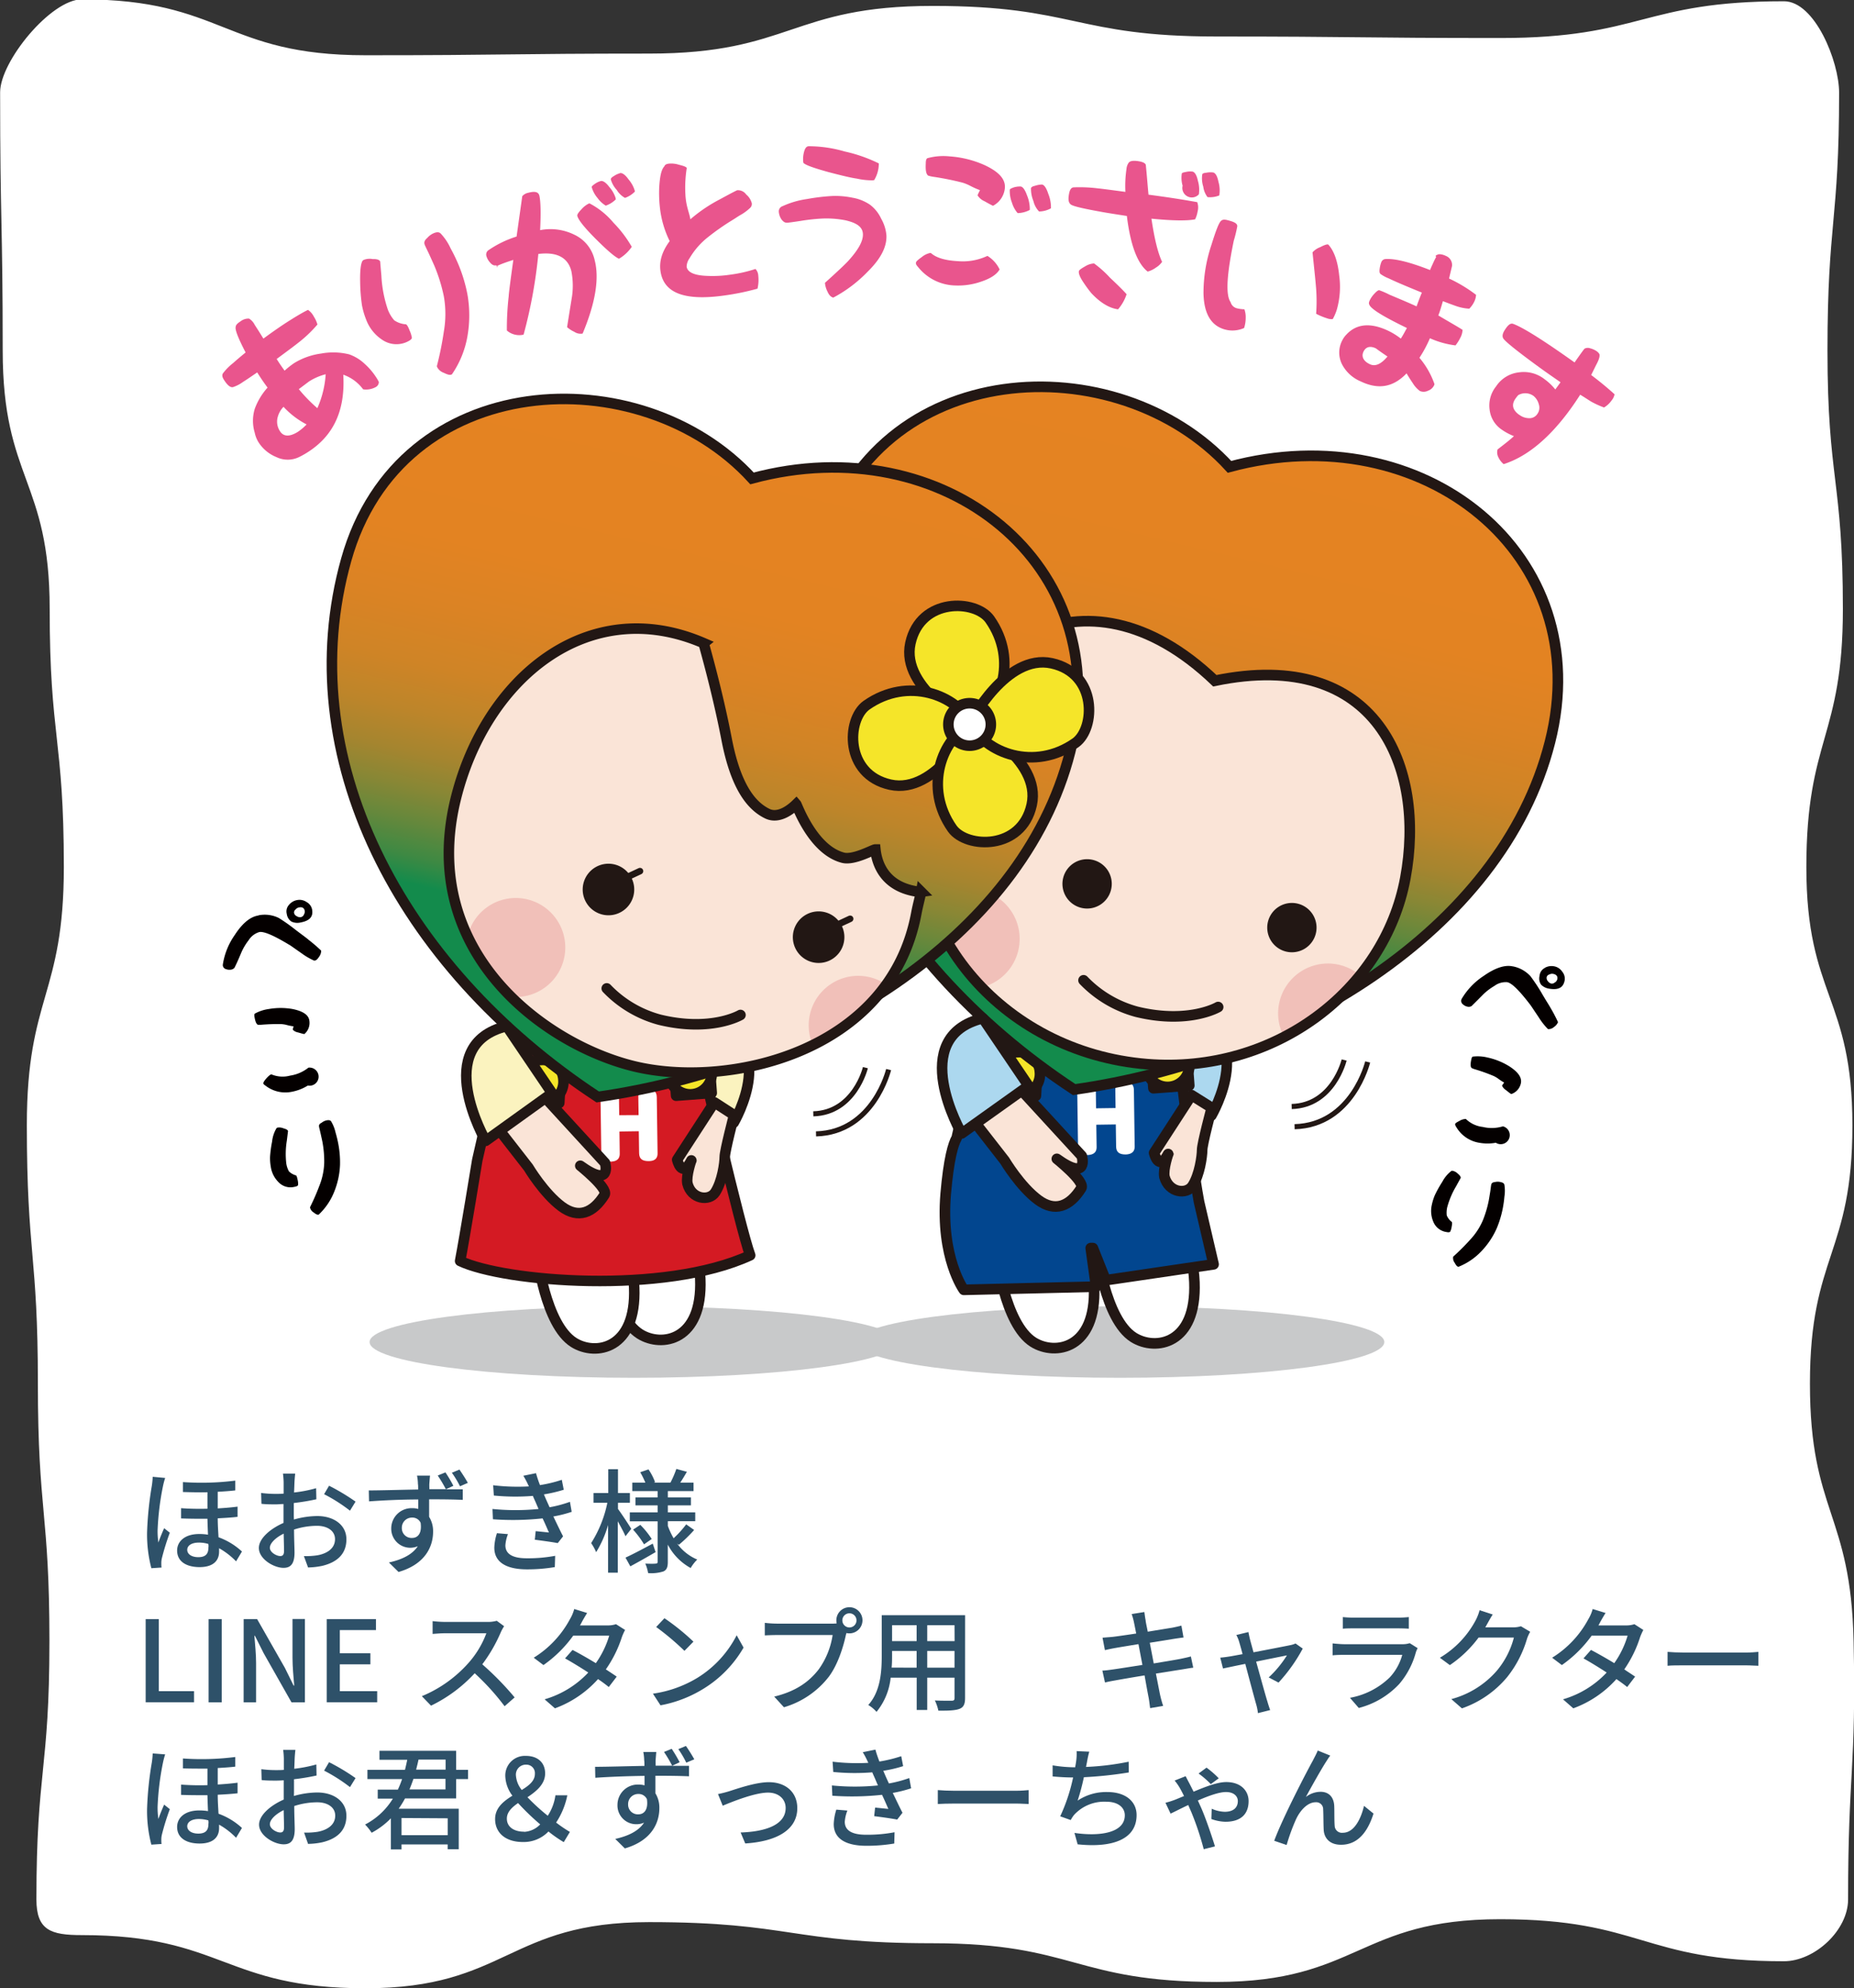
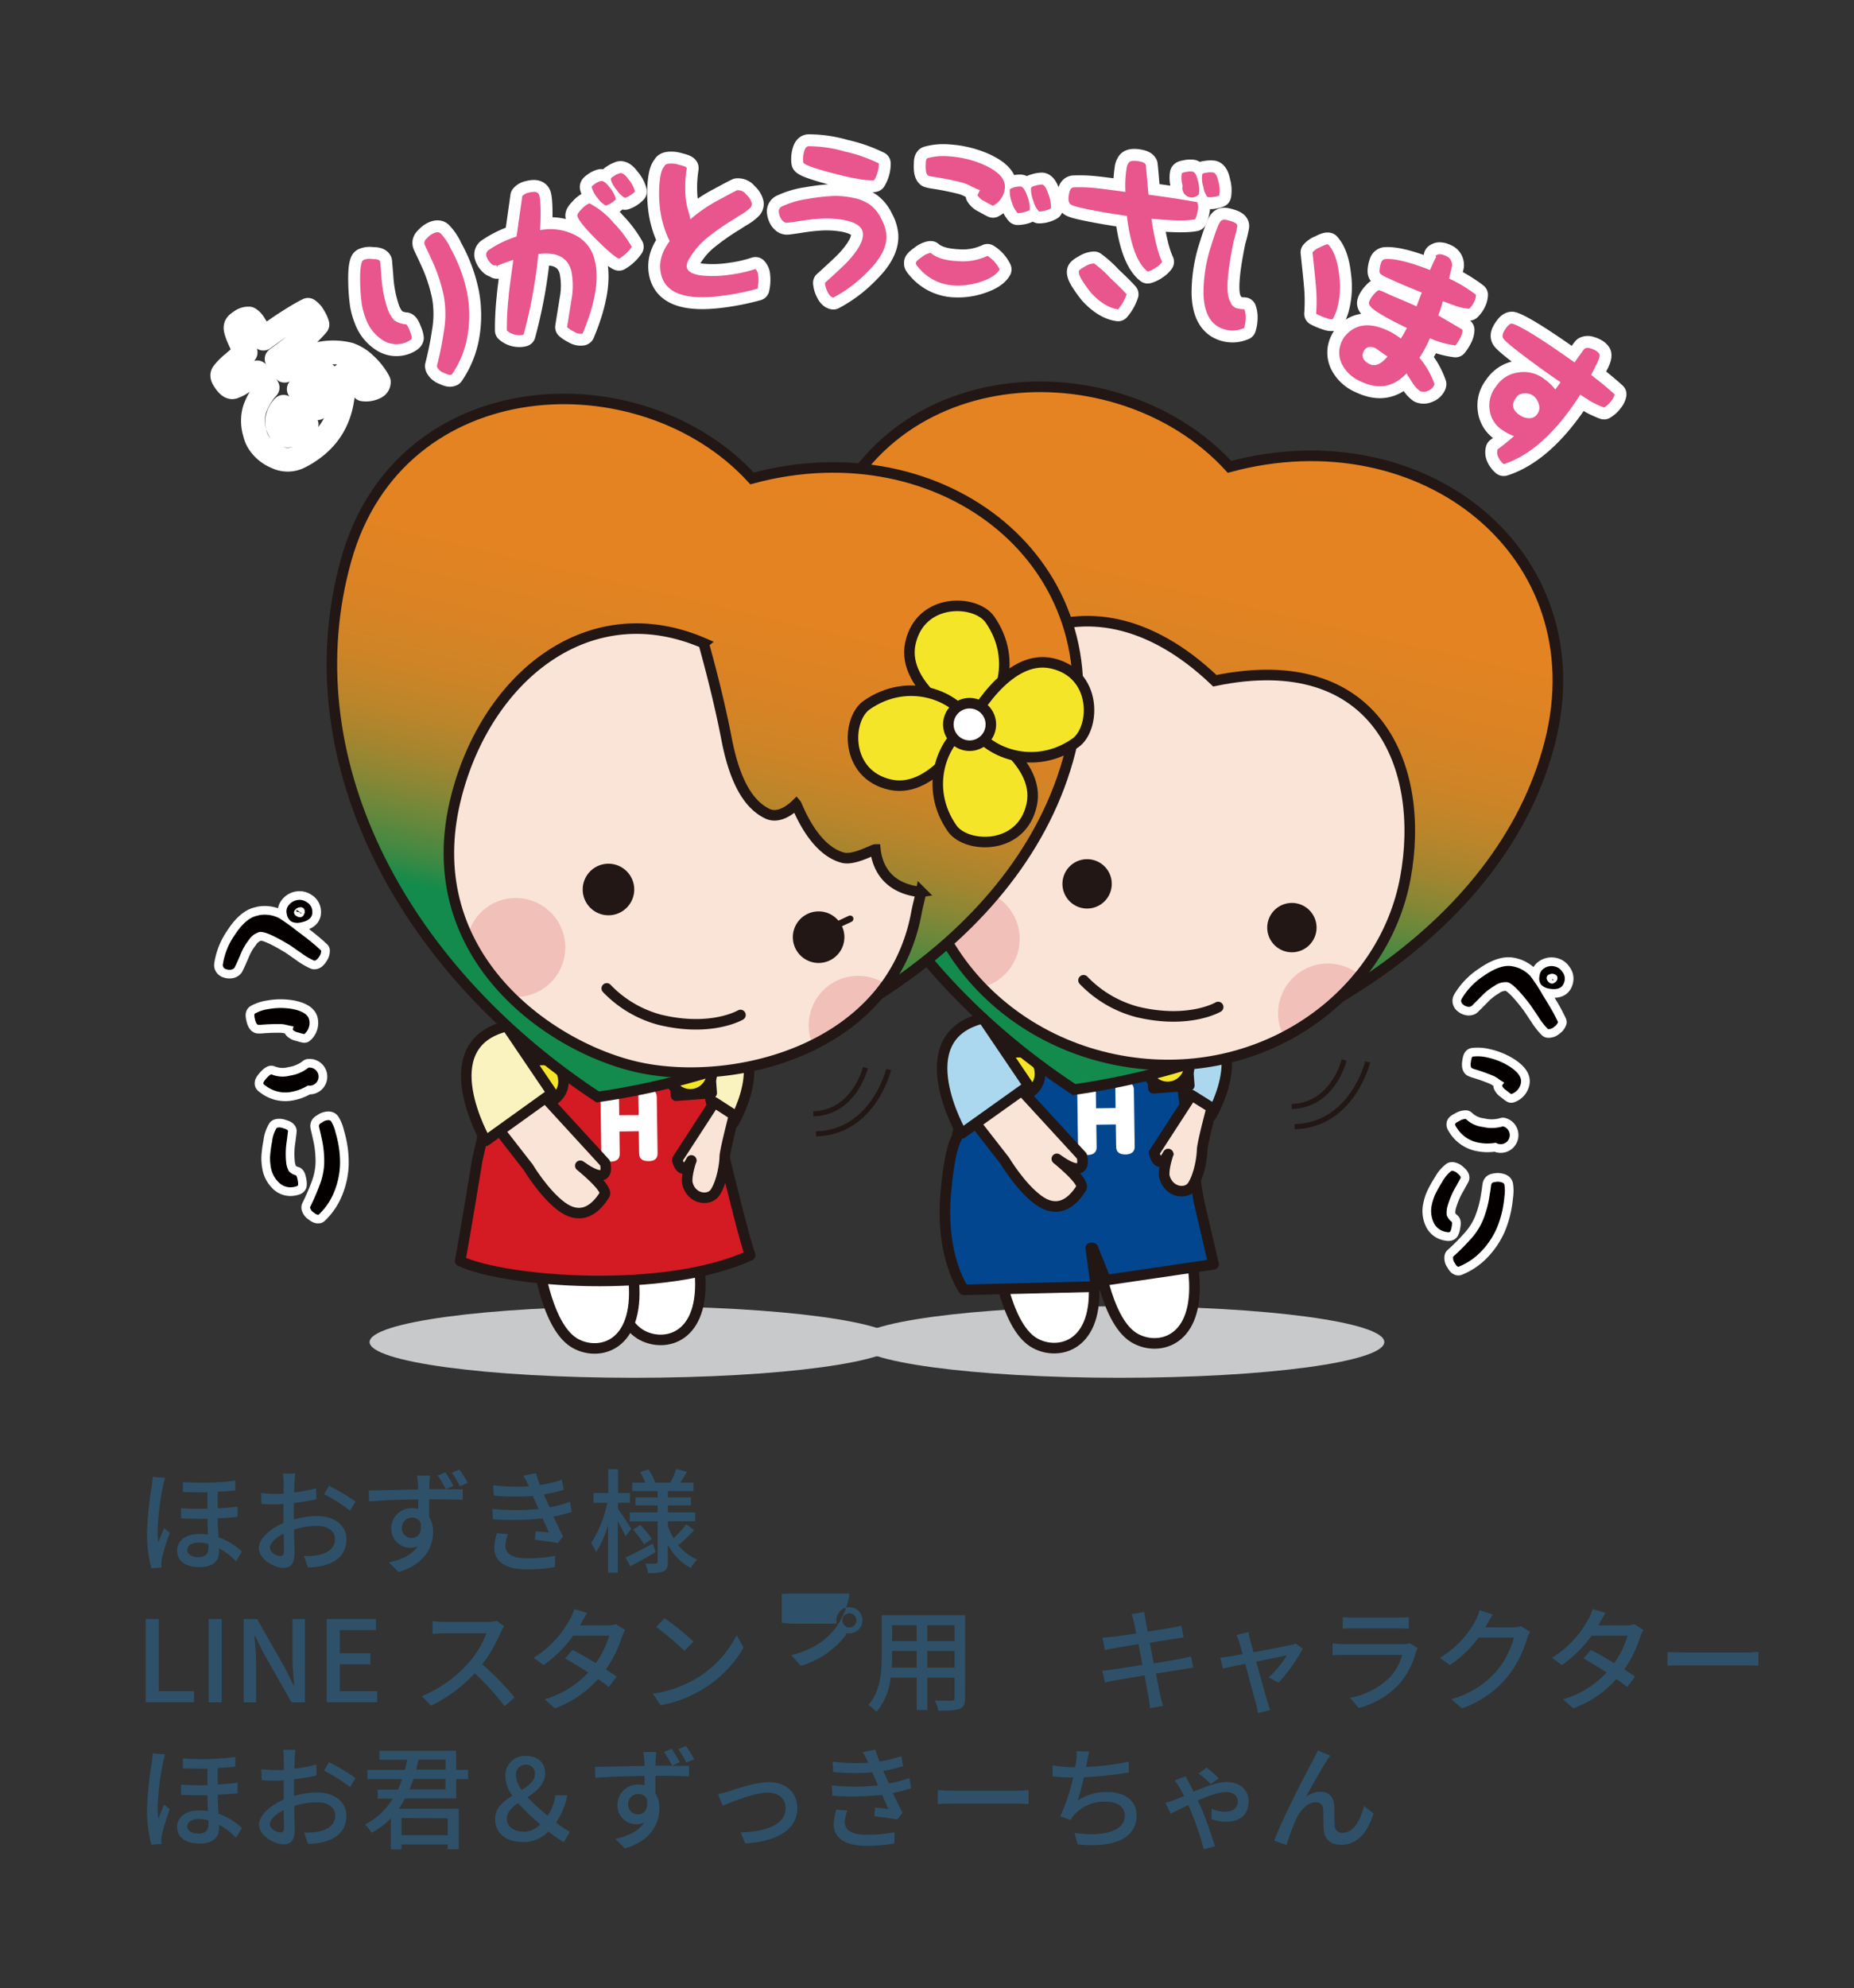
<svg xmlns="http://www.w3.org/2000/svg" xmlns:xlink="http://www.w3.org/1999/xlink" id="レイヤー_1" data-name="レイヤー 1" viewBox="0 0 466.96 500.46">
  <rect x="0" y="0" width="466.96" height="500.46" fill="#333333" stroke="none" />
  <defs>
    <style>.cls-1,.cls-12,.cls-16,.cls-18,.cls-21,.cls-23,.cls-29,.cls-31,.cls-32,.cls-34{fill:none;}.cls-2,.cls-20,.cls-28,.cls-6{fill:#fff;}.cls-3{fill:#2e5169;}.cls-4{fill:#c8c9ca;}.cls-5{fill:#acd8ef;}.cls-10,.cls-12,.cls-16,.cls-17,.cls-18,.cls-19,.cls-20,.cls-25,.cls-26,.cls-27,.cls-28,.cls-29,.cls-31,.cls-32,.cls-33,.cls-34,.cls-5,.cls-6,.cls-7,.cls-8,.cls-9{stroke:#221714;}.cls-12,.cls-17,.cls-19,.cls-20,.cls-21,.cls-23,.cls-25,.cls-29,.cls-32,.cls-33,.cls-5,.cls-6,.cls-7,.cls-8{stroke-linecap:round;}.cls-17,.cls-19,.cls-20,.cls-21,.cls-23,.cls-25,.cls-33,.cls-5,.cls-6,.cls-7,.cls-8{stroke-linejoin:round;}.cls-19,.cls-20,.cls-25,.cls-26,.cls-27,.cls-28,.cls-29,.cls-31,.cls-33,.cls-5{stroke-width:2.65px;}.cls-10,.cls-12,.cls-17,.cls-6,.cls-7,.cls-8,.cls-9{stroke-width:2.67px;}.cls-19,.cls-7{fill:#fbf3bf;}.cls-8{fill:#02468f;}.cls-26,.cls-9{fill:#f5e529;}.cls-10,.cls-12,.cls-16,.cls-18,.cls-26,.cls-27,.cls-28,.cls-29,.cls-31,.cls-32,.cls-34,.cls-9{stroke-miterlimit:10;}.cls-10{fill:url(#linear-gradient);}.cls-11,.cls-17,.cls-33{fill:#fae4d7;}.cls-13{clip-path:url(#clip-path);}.cls-14{fill:#f1c0b9;}.cls-15{fill:#221714;}.cls-16{stroke-width:2.67px;}.cls-18{stroke-width:1.29px;}.cls-21,.cls-23{stroke:#fff;}.cls-21{stroke-width:6px;}.cls-22{fill:#e9558d;}.cls-23{stroke-width:4.37px;}.cls-24{fill:#040000;}.cls-25{fill:#d41a23;}.cls-27{fill:url(#linear-gradient-2);}.cls-30{clip-path:url(#clip-path-2);}.cls-32{stroke-width:1.65px;}.cls-34{stroke-width:1.28px;}</style>
    <linearGradient id="linear-gradient" x1="300.98" y1="-1007.82" x2="300.98" y2="-1183.78" gradientTransform="matrix(0.97, 0.23, -0.26, 0.94, 385.44, 1662)" gradientUnits="userSpaceOnUse">
      <stop offset="0.25" stop-color="#138b4c" />
      <stop offset="0.29" stop-color="#3e8943" />
      <stop offset="0.34" stop-color="#65883c" />
      <stop offset="0.39" stop-color="#888735" />
      <stop offset="0.44" stop-color="#a5852f" />
      <stop offset="0.5" stop-color="#bd852a" />
      <stop offset="0.57" stop-color="#cf8426" />
      <stop offset="0.66" stop-color="#db8324" />
      <stop offset="0.76" stop-color="#e38322" />
      <stop offset="1" stop-color="#e58322" />
    </linearGradient>
    <clipPath id="clip-path" transform="translate(-675.46 -510.32)">
      <path id="SVGID" class="cls-1" d="M1029.41,731.39c-5.24,28.16-32.87,49.35-65,46.79-36.62-2.92-64.12-34.7-56.65-70.15,7.38-34.95,40.52-58,73.68-26.36C1022.37,673.2,1034.6,703.53,1029.41,731.39Z" />
    </clipPath>
    <linearGradient id="linear-gradient-2" x1="185.8" y1="-977.17" x2="185.8" y2="-1151.95" xlink:href="#linear-gradient" />
    <clipPath id="clip-path-2" transform="translate(-675.46 -510.32)">
      <path id="SVGID-2" data-name="SVGID" class="cls-1" d="M906.82,734.79c-8.57-1.14-10.5-7.09-10.88-10.65-.6,0-5.44,2.8-8.18,2.07-7.61-2-11.51-13.17-11.76-13.46-1.17,1.15-4.33,3.8-7.27,2.38-3.69-1.79-7.84-6.19-10.26-18.75s-5.83-24.13-5.78-24.17c-26.42-14-55.06,8.93-62.48,39.34-9.4,38.51,22.5,61.62,44.77,67.12,23.64,5.84,64.7-3.26,71.27-38.45.39-2.09.91-3.86,1.2-5.43A2.22,2.22,0,0,1,906.82,734.79Z" />
    </clipPath>
  </defs>
-   <path class="cls-2" d="M1140.93,988.41c0,7.78-8.4,15.57-16.18,15.57-35.73,0-35.73-10.58-71.45-10.58s-35.72,15.79-71.45,15.79-35.72-9.74-71.44-9.74-35.73-5.32-71.46-5.32-35.72,16.65-71.45,16.65-35.73-13.38-71.45-13.38c-7.79,0-11.42-1.21-11.42-9,0-32.48,3.28-32.48,3.28-65S685,891,685,858.5s-2.78-32.48-2.78-65,9.32-32.48,9.32-64.95-3.57-32.48-3.57-65-11.83-32.48-11.83-65-.65-32.48-.65-65c0-7.79,12.8-23.39,20.59-23.39,35.72,0,35.72,14.07,71.44,14.07s35.73-.42,71.45-.42,35.72-12,71.45-12,35.72,7.7,71.45,7.7,35.73.38,71.45.38,35.73-9.25,71.46-9.25c7.78,0,13.89,15.16,13.89,23,0,32.47-2.93,32.47-2.93,64.95s3.88,32.48,3.88,65-9.2,32.47-9.2,65,11.6,32.48,11.6,65-10.7,32.48-10.7,65,10.32,32.42,11,64.9S1140.93,955.93,1140.93,988.41Z" transform="translate(-675.46 -510.32)" />
  <path class="cls-3" d="M717.06,882.33a19.13,19.13,0,0,0-.57,2.16,68.85,68.85,0,0,0-1.34,11.1,20.57,20.57,0,0,0,.2,3c.4-1.17,1-2.59,1.45-3.61l1.43,1.14a60.91,60.91,0,0,0-2,6.42,5.23,5.23,0,0,0-.14,1.28c0,.29,0,.72.06,1.06l-2.57.17a33.7,33.7,0,0,1-1.08-8.93,85.6,85.6,0,0,1,1.19-11.75,19.15,19.15,0,0,0,.23-2.33Zm18.24,9.79c-1.45.17-3.16.28-5,.37,0,1.65.12,3.3.2,4.77a17.31,17.31,0,0,1,5.9,3.59l-1.48,2.47a18.66,18.66,0,0,0-4.28-3.3v.86c0,2.39-1.62,3.89-4.9,3.89s-5.67-1.36-5.67-4.18c0-2.19,1.82-4.15,5.59-4.15a13.8,13.8,0,0,1,2.19.17c-.06-1.28-.11-2.7-.14-4-2.17,0-4.42,0-6.64-.09l0-2.58c2.25.17,4.5.19,6.64.14v-4.15c-2,.05-4.1,0-6.18-.06v-2.5a67.35,67.35,0,0,0,13.19-.37v2.47c-1.25.14-2.76.26-4.42.34V890c1.83-.11,3.51-.25,5-.45Zm-7.38,6.82a8.28,8.28,0,0,0-2.37-.34c-1.82,0-2.93.74-2.93,1.82s1.08,1.85,2.79,1.85c2,0,2.54-1,2.54-2.42C728,899.6,728,899.28,727.92,898.94Z" transform="translate(-675.46 -510.32)" />
  <path class="cls-3" d="M749.49,892.8a21.67,21.67,0,0,1,5.87-.88c4.19,0,7.35,2.24,7.35,5.86,0,3.35-1.94,5.68-6.1,6.68a19.38,19.38,0,0,1-3.56.4L752,902a19,19,0,0,0,3.4-.2c2.36-.42,4.44-1.67,4.44-4.06,0-2.16-2-3.36-4.53-3.36a18.87,18.87,0,0,0-5.79.94c0,2.33.12,4.69.12,5.8,0,3-1.11,3.84-2.77,3.84-2.45,0-6.21-2.22-6.21-5,0-2.39,2.88-4.86,6.21-6.31V892c0-1,0-2.05,0-3.1-.68,0-1.31.08-1.85.08-1.26,0-2.6,0-3.71-.14l-.08-2.73a27.94,27.94,0,0,0,3.73.23c.6,0,1.26,0,1.94-.06,0-1.28,0-2.31,0-2.82a19.42,19.42,0,0,0-.17-2.22h3.08c-.06.54-.15,1.48-.18,2.17s-.05,1.59-.11,2.58a33,33,0,0,0,5.56-1.08l.06,2.79a57,57,0,0,1-5.68.94c0,1.14,0,2.25,0,3.24ZM747,900.68c0-.88-.06-2.51-.09-4.33-2.05,1-3.48,2.42-3.48,3.56s1.66,2.08,2.62,2.08C746.69,902,747,901.62,747,900.68Zm11.34-16.39a53.34,53.34,0,0,1,6.67,4l-1.4,2.28a41.16,41.16,0,0,0-6.52-4.15Z" transform="translate(-675.46 -510.32)" />
  <path class="cls-3" d="M787.73,885.2c1.83,0,3.45,0,4.28,0l0,2.65c-1.68-.09-4.33-.14-8.47-.14,0,1.5,0,3.13,0,4.41a6.83,6.83,0,0,1,1,3.75c0,3.75-2,8.19-8.7,10.13l-2.42-2.39c3.34-.74,5.9-2,7.27-4.1A4.79,4.79,0,0,1,774,895a5.11,5.11,0,0,1,5.28-5.06,5.44,5.44,0,0,1,1.53.19l0-2.38c-4.28,0-8.87.22-12.4.48l-.06-2.76c3.19,0,8.41-.17,12.43-.23,0-.59,0-1.11-.06-1.42a11.38,11.38,0,0,0-.23-2.08h3.28c-.06.4-.14,1.65-.17,2s0,.86,0,1.42h4.16a36.72,36.72,0,0,0-2.05-3.44l1.94-.79a34.57,34.57,0,0,1,2,3.38Zm-8.49,12.23c1.45,0,2.53-1.13,2.16-3.81a2.25,2.25,0,0,0-2.16-1.31,2.54,2.54,0,0,0-2.57,2.62A2.44,2.44,0,0,0,779.24,897.43Zm12.08-13a24.84,24.84,0,0,0-2.05-3.41l1.91-.8c.68,1,1.54,2.3,2.11,3.35Z" transform="translate(-675.46 -510.32)" />
  <path class="cls-3" d="M819.45,890.86a31.4,31.4,0,0,1-4.62,1.17c.8,1.65,1.65,3.47,2.45,5l-1.34,1.7c-1.48-.28-4-.62-5.78-.85l.22-2.16,3.34.34c-.49-1.08-1-2.33-1.6-3.55a69.2,69.2,0,0,1-12.51.22l-.11-2.59a58.17,58.17,0,0,0,11.6,0l-.77-1.79c-.23-.51-.46-1-.66-1.5a55.13,55.13,0,0,1-9.83-.09l-.17-2.59a51.47,51.47,0,0,0,9,.29l-.23-.49a20.29,20.29,0,0,0-1.17-2.19l3.19-.65a31.07,31.07,0,0,0,1,3,34,34,0,0,0,5.5-1.33l.49,2.5a35.68,35.68,0,0,1-5,1.17l.51,1.19.92,2.05a31.11,31.11,0,0,0,5.13-1.37Zm-16.05,5.61a9.48,9.48,0,0,0-.65,2.81c0,2,1.51,3.27,5.38,3.27a36.87,36.87,0,0,0,7.16-.62l-.09,2.84a41.77,41.77,0,0,1-7,.57c-5.16,0-8.24-1.76-8.24-5.46a13.07,13.07,0,0,1,.66-3.64Z" transform="translate(-675.46 -510.32)" />
  <path class="cls-3" d="M833,897c-.37-.89-1.2-2.42-1.94-3.76v12.94h-2.45v-12a26.72,26.72,0,0,1-3,6.83,13.12,13.12,0,0,0-1.26-2.28,30.12,30.12,0,0,0,4.08-10.15h-3.48v-2.45h3.71v-6h2.45v6h3v2.45h-3v1.56c.77,1,2.88,4.21,3.34,5Zm7.58,4c-2.14,1.25-4.47,2.56-6.36,3.58L833,902.38c1.76-.79,4.33-2.16,6.87-3.52Zm5.44-2.13a12.06,12.06,0,0,0,5.05,4,10.19,10.19,0,0,0-1.65,2.13,14.11,14.11,0,0,1-5.76-5.89v4.35c0,1.28-.26,2-1.08,2.39a9.94,9.94,0,0,1-3.88.43,10,10,0,0,0-.71-2.39c1.11.06,2.28.06,2.65,0s.45-.11.45-.46V893.25h-7V891h7v-1.77h-5.58v-2h5.58v-1.59h-6.38v-2.13H838a20.5,20.5,0,0,0-1.29-2.62l2.08-.71a14.29,14.29,0,0,1,1.66,3.21l-.32.12h4.19a24.11,24.11,0,0,0,1.49-3.45l2.65.72c-.57,1-1.14,1.93-1.66,2.73h3.34v2.13h-6.47v1.59h5.81v2h-5.81V891h6.9v2.21h-6.9v1.2a19.5,19.5,0,0,0,1.45,3.1,25.59,25.59,0,0,0,3.17-3.5l2,1.42a35.83,35.83,0,0,1-3.85,3.73Zm-9.29-4.73a21.12,21.12,0,0,1,2.88,3.56l-1.94,1.34a23.55,23.55,0,0,0-2.76-3.7Z" transform="translate(-675.46 -510.32)" />
  <path class="cls-3" d="M712.15,917.86h3.31V936h8.87v2.79H712.15Z" transform="translate(-675.46 -510.32)" />
  <path class="cls-3" d="M728,917.86h3.3V938.8H728Z" transform="translate(-675.46 -510.32)" />
  <path class="cls-3" d="M736.83,917.86h3.39l7,12.29,2.19,4.44h.15c-.18-2.17-.43-4.7-.43-7v-9.76h3.13V938.8h-3.39l-7-12.35-2.2-4.38h-.14c.17,2.16.43,4.58.43,6.86v9.87h-3.14Z" transform="translate(-675.46 -510.32)" />
  <path class="cls-3" d="M757.75,917.86h12.4v2.76h-9.1v5.83h7.7v2.79h-7.7V936h9.41v2.79H757.75Z" transform="translate(-675.46 -510.32)" />
  <path class="cls-3" d="M802.43,919.65a11.4,11.4,0,0,0-.82,1.48,38.67,38.67,0,0,1-4.68,8.11,74.51,74.51,0,0,1,8.15,8.33l-2.53,2.22a60.48,60.48,0,0,0-7.53-8.3,36.59,36.59,0,0,1-11,8.16l-2.31-2.39a32.13,32.13,0,0,0,11.72-8.33,23.72,23.72,0,0,0,4.53-7.51H787.53c-1.11,0-2.65.14-3.11.17v-3.22a29.19,29.19,0,0,0,3.11.2H798.1a8.67,8.67,0,0,0,2.48-.28Z" transform="translate(-675.46 -510.32)" />
  <path class="cls-3" d="M832.9,920.59a14.36,14.36,0,0,0-.8,1.77,30.37,30.37,0,0,1-4.05,8.16c1.06.68,2,1.31,2.74,1.82l-2,2.62a32.86,32.86,0,0,0-2.71-2,27,27,0,0,1-10.85,7.36l-2.6-2.27a24.38,24.38,0,0,0,11-6.74c-2.11-1.37-4.31-2.71-5.85-3.56l1.88-2.13c1.6.82,3.79,2.07,5.87,3.33a23.58,23.58,0,0,0,3.37-6.92h-9.07a31.37,31.37,0,0,1-7.49,7.4l-2.45-1.85a25.61,25.61,0,0,0,9.12-9.7,10,10,0,0,0,1.08-2.56l3.25,1c-.54.86-1.17,1.94-1.45,2.51l-.35.62h6.93a6.63,6.63,0,0,0,2.14-.31Z" transform="translate(-675.46 -510.32)" />
  <path class="cls-3" d="M851.1,932.65A27,27,0,0,0,861,921.93l1.74,3.1a29.36,29.36,0,0,1-10,10.3,31.42,31.42,0,0,1-10.92,4.23l-1.91-2.93A29.56,29.56,0,0,0,851.1,932.65Zm-1-9.1-2.25,2.3a66.29,66.29,0,0,0-7.12-6l2.08-2.21A56.81,56.81,0,0,1,850.13,923.55Z" transform="translate(-675.46 -510.32)" />
-   <path class="cls-3" d="M885,919a8.45,8.45,0,0,0,1.19-.06,3.92,3.92,0,0,1-.08-.76,3.29,3.29,0,1,1,3.28,3.27,2.89,2.89,0,0,1-.74-.09l-.15.54c-.62,2.9-2,7.4-4.27,10.44a22.18,22.18,0,0,1-11.32,7.71l-2.45-2.68c5.59-1.36,8.81-3.81,11.14-6.77a19.82,19.82,0,0,0,3.57-8.73h-14c-1.22,0-2.36.06-3.08.09V918.8a26.71,26.71,0,0,0,3.08.2Zm6.18-.82a1.78,1.78,0,0,0-3.56,0,1.78,1.78,0,0,0,3.56,0Z" transform="translate(-675.46 -510.32)" />
+   <path class="cls-3" d="M885,919a8.45,8.45,0,0,0,1.19-.06,3.92,3.92,0,0,1-.08-.76,3.29,3.29,0,1,1,3.28,3.27,2.89,2.89,0,0,1-.74-.09l-.15.54a22.18,22.18,0,0,1-11.32,7.71l-2.45-2.68c5.59-1.36,8.81-3.81,11.14-6.77a19.82,19.82,0,0,0,3.57-8.73h-14c-1.22,0-2.36.06-3.08.09V918.8a26.71,26.71,0,0,0,3.08.2Zm6.18-.82a1.78,1.78,0,0,0-3.56,0,1.78,1.78,0,0,0,3.56,0Z" transform="translate(-675.46 -510.32)" />
  <path class="cls-3" d="M918.53,937.71c0,1.54-.37,2.34-1.4,2.74s-2.71.48-5.33.45a10.79,10.79,0,0,0-.88-2.56c1.82.09,3.7.06,4.25.06s.71-.17.71-.71V932.6H909v8.13h-2.65V932.6h-6.56a16.24,16.24,0,0,1-3.56,8.61,8.71,8.71,0,0,0-2.08-1.73c3.11-3.44,3.39-8.48,3.39-12.49V916.87h21Zm-12.2-7.62v-4.21h-6.19V927c0,1,0,2-.11,3.07Zm-6.19-10.69v4h6.19v-4Zm15.74,0H909v4h6.9Zm0,10.69v-4.21H909v4.21Z" transform="translate(-675.46 -510.32)" />
  <path class="cls-3" d="M976,930.09c-.66.06-1.68.26-2.77.43l-6.64,1.05c.51,2.56.91,4.69,1.08,5.46s.46,1.82.75,2.68l-3.28.56c-.14-1-.23-1.9-.4-2.75s-.54-2.85-1-5.49c-3.1.51-6,1-7.32,1.25-1.17.2-2,.37-2.65.54l-.66-3c.71,0,1.91-.18,2.71-.29,1.4-.2,4.3-.65,7.38-1.14l-1-5.23c-2.62.43-5,.82-6,1s-1.71.34-2.45.51l-.6-3.13,2.48-.2c1-.11,3.42-.46,6-.85-.28-1.43-.48-2.45-.57-2.85a15.82,15.82,0,0,0-.57-2.05l3.19-.51c.09.54.18,1.42.32,2.05,0,.34.25,1.42.54,2.9,2.59-.43,5-.82,6.13-1,.88-.17,1.76-.37,2.34-.54l.54,3c-.52.06-1.49.2-2.28.32l-6.22,1,1,5.21c2.76-.46,5.3-.88,6.67-1.14,1.08-.23,2-.42,2.68-.62Z" transform="translate(-675.46 -510.32)" />
  <path class="cls-3" d="M995,932.54a26.5,26.5,0,0,0,4.59-5.55c-.68.14-4.16.83-7.75,1.57,1.11,4,2.42,8.76,2.85,10.09.14.52.48,1.57.68,2.11l-3.08.77a12.8,12.8,0,0,0-.45-2.25c-.4-1.39-1.68-6.17-2.74-10.15-2.56.51-4.81,1-5.61,1.16l-.69-2.73c.83-.06,1.57-.17,2.48-.31.4-.06,1.6-.29,3.14-.57-.34-1.34-.66-2.42-.83-3a8.31,8.31,0,0,0-.74-1.82l3.05-.74c.09.57.26,1.26.43,2l.85,3.1c3.85-.74,8.33-1.6,9.35-1.82a5.55,5.55,0,0,0,1.23-.4l1.82,1.28a41.3,41.3,0,0,1-6.1,8.56Z" transform="translate(-675.46 -510.32)" />
  <path class="cls-3" d="M1032.51,925.17a9.17,9.17,0,0,0-.43,1,20.36,20.36,0,0,1-4.18,8,21.09,21.09,0,0,1-10.21,6.06l-2.22-2.56a19.22,19.22,0,0,0,10-5.12,13.43,13.43,0,0,0,3.17-5.69H1014.1c-.68,0-1.94,0-3,.12v-3c1.11.11,2.19.2,3,.2h14.59a5.75,5.75,0,0,0,1.83-.26Zm-18.84-7.82a25.26,25.26,0,0,0,2.71.14h11.12a26,26,0,0,0,2.79-.14v2.93c-.71-.06-1.85-.09-2.82-.09h-11.09c-.88,0-1.91,0-2.71.09Z" transform="translate(-675.46 -510.32)" />
  <path class="cls-3" d="M1060.87,921.05a9.19,9.19,0,0,0-.8,1.73,28.08,28.08,0,0,1-5,9.67,25.87,25.87,0,0,1-11.4,7.88L1041,938a23.06,23.06,0,0,0,11.43-7.11,21.29,21.29,0,0,0,4.33-8.39h-8.89a29.71,29.71,0,0,1-7.24,6.94l-2.51-1.85a24.18,24.18,0,0,0,9-9.41,12.4,12.4,0,0,0,1-2.56l3.31,1.08c-.57.85-1.17,2-1.48,2.53-.12.23-.26.48-.4.71h6.84a7,7,0,0,0,2.14-.28Z" transform="translate(-675.46 -510.32)" />
  <path class="cls-3" d="M1089.36,920.59a16,16,0,0,0-.8,1.77,30.31,30.31,0,0,1-4,8.16c1,.68,2,1.31,2.73,1.82l-2,2.62c-.69-.57-1.63-1.26-2.71-2a27.05,27.05,0,0,1-10.86,7.36l-2.59-2.27a24.39,24.39,0,0,0,11-6.74c-2.11-1.37-4.3-2.71-5.84-3.56l1.88-2.13c1.59.82,3.79,2.07,5.87,3.33a23.53,23.53,0,0,0,3.36-6.92h-9.06a31.42,31.42,0,0,1-7.5,7.4l-2.45-1.85a25.61,25.61,0,0,0,9.12-9.7,10,10,0,0,0,1.09-2.56l3.25,1c-.55.86-1.17,1.94-1.46,2.51l-.34.62h6.93a6.61,6.61,0,0,0,2.13-.31Z" transform="translate(-675.46 -510.32)" />
  <path class="cls-3" d="M1095.46,926.11c.91.09,2.67.17,4.21.17h15.48c1.4,0,2.51-.11,3.19-.17v3.5c-.62,0-1.91-.11-3.16-.11h-15.51c-1.59,0-3.27,0-4.21.11Z" transform="translate(-675.46 -510.32)" />
  <path class="cls-3" d="M717.06,951.91a19.29,19.29,0,0,0-.57,2.17,68.58,68.58,0,0,0-1.34,11.09,20.57,20.57,0,0,0,.2,3c.4-1.16,1-2.59,1.45-3.61l1.43,1.14a61,61,0,0,0-2,6.43,5.23,5.23,0,0,0-.14,1.28c0,.28,0,.71.06,1.05l-2.57.17a33.64,33.64,0,0,1-1.08-8.93A85.6,85.6,0,0,1,713.69,954a19.15,19.15,0,0,0,.23-2.33Zm18.24,9.79c-1.45.17-3.16.28-5,.37,0,1.65.12,3.3.2,4.78a17.31,17.31,0,0,1,5.9,3.58l-1.48,2.47a18.66,18.66,0,0,0-4.28-3.3v.86c0,2.39-1.62,3.89-4.9,3.89s-5.67-1.36-5.67-4.18c0-2.19,1.82-4.15,5.59-4.15a13.8,13.8,0,0,1,2.19.17c-.06-1.28-.11-2.7-.14-4-2.17,0-4.42,0-6.64-.08l0-2.59a64.62,64.62,0,0,0,6.64.14V955.5c-2,0-4.1,0-6.18-.06v-2.5a67.35,67.35,0,0,0,13.19-.37V955c-1.25.14-2.76.26-4.42.34v4.16c1.83-.12,3.51-.26,5-.46Zm-7.38,6.82a8.65,8.65,0,0,0-2.37-.34c-1.82,0-2.93.74-2.93,1.82s1.08,1.85,2.79,1.85c2,0,2.54-1,2.54-2.42C728,969.18,728,968.87,727.92,968.52Z" transform="translate(-675.46 -510.32)" />
  <path class="cls-3" d="M749.49,962.38a21.67,21.67,0,0,1,5.87-.88c4.19,0,7.35,2.25,7.35,5.86,0,3.35-1.94,5.69-6.1,6.68a18.54,18.54,0,0,1-3.56.4l-1-2.84a19,19,0,0,0,3.4-.2c2.36-.43,4.44-1.68,4.44-4.07,0-2.16-2-3.36-4.53-3.36a18.87,18.87,0,0,0-5.79.94c0,2.33.12,4.69.12,5.8,0,3-1.11,3.84-2.77,3.84-2.45,0-6.21-2.21-6.21-4.95,0-2.38,2.88-4.86,6.21-6.31v-1.76c0-1,0-2,0-3.1-.68.05-1.31.08-1.85.08-1.26,0-2.6,0-3.71-.14l-.08-2.73a27.94,27.94,0,0,0,3.73.23c.6,0,1.26,0,1.94-.06,0-1.28,0-2.3,0-2.82a19.07,19.07,0,0,0-.17-2.21h3.08c-.06.54-.15,1.47-.18,2.16s-.05,1.59-.11,2.59a35.17,35.17,0,0,0,5.56-1.08l.06,2.78a57,57,0,0,1-5.68.94c0,1.14,0,2.25,0,3.24ZM747,970.26c0-.88-.06-2.5-.09-4.32-2.05,1-3.48,2.41-3.48,3.55s1.66,2.08,2.62,2.08C746.69,971.57,747,971.2,747,970.26Zm11.34-16.38a52.17,52.17,0,0,1,6.67,4l-1.4,2.27a41.88,41.88,0,0,0-6.52-4.15Z" transform="translate(-675.46 -510.32)" />
  <path class="cls-3" d="M777.47,963a23.72,23.72,0,0,1-1.6,2.59H791v10.19h-2.79v-1.2H776.59v1.25h-2.68V968a19.44,19.44,0,0,1-4.85,3.64,12.81,12.81,0,0,0-1.65-2.07,17.85,17.85,0,0,0,7-6.52H770.6v-2.27h5.07a25.67,25.67,0,0,0,1.06-2.65H768v-2.33h9.46c.2-.82.4-1.68.57-2.53h-7V951h19.32v4.8h3v2.33h-3V963Zm-.88,4.93v4.32h11.63V968Zm3-9.85c-.31.91-.63,1.77-1,2.65h9.07v-2.65Zm1.28-4.86c-.17.85-.4,1.71-.6,2.53h7.42v-2.53Z" transform="translate(-675.46 -510.32)" />
  <path class="cls-3" d="M817.45,974a32.17,32.17,0,0,1-3.85-2.68,8.63,8.63,0,0,1-6.44,2.65c-4.39,0-7-2.33-7-5.78,0-2.81,2.08-4.46,4.36-5.88a8.64,8.64,0,0,1-1.79-4.84,4.93,4.93,0,0,1,5.18-5.18c3,0,4.85,1.71,4.85,4.41s-2.17,4.47-4.45,6a52.71,52.71,0,0,0,5.11,4.66,12.44,12.44,0,0,0,1.93-5.15h3a19.29,19.29,0,0,1-2.82,6.86,32.77,32.77,0,0,0,3.47,2.36Zm-10-2.59a6,6,0,0,0,4.07-1.88,60.73,60.73,0,0,1-5.58-5.37c-1.57,1.1-2.82,2.27-2.82,3.92C803.12,970.2,804.94,971.37,807.45,971.37Zm-.6-10.53c1.85-1.13,3.33-2.3,3.33-4.06A2.13,2.13,0,0,0,808,954.5a2.5,2.5,0,0,0-2.59,2.79A6.53,6.53,0,0,0,806.85,960.84Z" transform="translate(-675.46 -510.32)" />
  <path class="cls-3" d="M844.72,954.79c1.83,0,3.45,0,4.28,0l0,2.64c-1.68-.08-4.33-.14-8.47-.14,0,1.51,0,3.13,0,4.41a6.83,6.83,0,0,1,1,3.75c0,3.76-2,8.19-8.69,10.13l-2.42-2.39c3.33-.74,5.89-2,7.26-4.1a4.62,4.62,0,0,1-1.93.4,4.72,4.72,0,0,1-4.77-4.92,5.11,5.11,0,0,1,5.28-5.06,5.21,5.21,0,0,1,1.54.2l0-2.39c-4.28.06-8.87.23-12.4.48l-.06-2.76c3.19,0,8.41-.17,12.43-.23,0-.59,0-1.1-.06-1.42a12.23,12.23,0,0,0-.22-2.07h3.27c-.05.39-.14,1.65-.17,2s0,.86,0,1.43h4.16a32,32,0,0,0-2.05-3.45l1.94-.79a35.79,35.79,0,0,1,2,3.38ZM836.23,967c1.45,0,2.54-1.14,2.17-3.81a2.28,2.28,0,0,0-2.17-1.31,2.53,2.53,0,0,0-2.57,2.61A2.44,2.44,0,0,0,836.23,967Zm12.08-13a23.88,23.88,0,0,0-2-3.41l1.91-.8a39.32,39.32,0,0,1,2.11,3.36Z" transform="translate(-675.46 -510.32)" />
  <path class="cls-3" d="M859.11,961.19c2-.63,6.67-2.28,10-2.28,4.22,0,7.16,2.5,7.16,6.54,0,5.29-4.9,8.36-13.11,8.88L862,971.57c6.24-.2,11.34-1.91,11.34-6.17,0-2.25-1.77-3.87-4.44-3.87-3.42,0-9.35,2.44-11.41,3.3l-1.19-2.93A28.57,28.57,0,0,0,859.11,961.19Z" transform="translate(-675.46 -510.32)" />
  <path class="cls-3" d="M904.94,960.45a32.85,32.85,0,0,1-4.62,1.16c.8,1.65,1.65,3.47,2.45,5l-1.34,1.71c-1.48-.29-4-.63-5.79-.86l.23-2.16,3.34.34c-.49-1.08-1-2.33-1.6-3.55a70.07,70.07,0,0,1-12.51.23l-.12-2.59a58.16,58.16,0,0,0,11.6,0l-.76-1.79c-.23-.52-.46-1-.66-1.51a55.13,55.13,0,0,1-9.83-.09l-.17-2.59a51.44,51.44,0,0,0,9,.29l-.23-.48a19.61,19.61,0,0,0-1.17-2.2l3.19-.65c.23.91.6,1.93,1,3a35.12,35.12,0,0,0,5.5-1.34l.48,2.5a32.69,32.69,0,0,1-5,1.17l.51,1.19c.23.51.54,1.23.91,2a31.71,31.71,0,0,0,5.13-1.36Zm-16.05,5.6a9.51,9.51,0,0,0-.66,2.82c0,2,1.51,3.27,5.39,3.27a36.66,36.66,0,0,0,7.15-.63l-.08,2.84a41.87,41.87,0,0,1-7,.57c-5.16,0-8.24-1.76-8.24-5.46a13.51,13.51,0,0,1,.65-3.64Z" transform="translate(-675.46 -510.32)" />
  <path class="cls-3" d="M911.66,960.9c.91.09,2.67.17,4.21.17h15.48c1.4,0,2.51-.11,3.19-.17v3.5c-.62,0-1.91-.11-3.16-.11H915.87c-1.59,0-3.27.05-4.21.11Z" transform="translate(-675.46 -510.32)" />
  <path class="cls-3" d="M959.76,956.46a100.69,100.69,0,0,1-11.31,1.2,55.07,55.07,0,0,1-1.57,5.89,12.89,12.89,0,0,1,7.52-2.16c4.54,0,7.33,2.36,7.33,5.8,0,6.06-6,8.3-14.85,7.36l-.8-2.87c6.39.94,12.68,0,12.68-4.44,0-1.9-1.62-3.41-4.67-3.41a10.29,10.29,0,0,0-8.12,3.33,8.28,8.28,0,0,0-.83,1.28l-2.65-.94a45.11,45.11,0,0,0,3.25-9.78c-1.85,0-3.62-.12-5.16-.26v-2.79a34.73,34.73,0,0,0,5.56.49h.11c.12-.6.2-1.11.26-1.54a13.25,13.25,0,0,0,.11-2.53l3.19.14a25.12,25.12,0,0,0-.57,2.59l-.25,1.25a67.25,67.25,0,0,0,10.74-1.31Z" transform="translate(-675.46 -510.32)" />
  <path class="cls-3" d="M974.09,957.4c.23.49.54,1.06.74,1.45.35.63.77,1.51,1.26,2.45,2.91-1.22,6-2.42,8.21-2.42,3.87,0,5.64,2.36,5.64,4.78,0,3.16-1.82,5.21-5.84,5.21a11,11,0,0,1-3.54-.69l.09-2.59a8.57,8.57,0,0,0,3.28.77c2.36,0,3.3-1.22,3.3-2.7,0-1.08-.85-2.27-3-2.27-1.77,0-4.47,1-7.07,2.13.32.68.6,1.33.86,1.9,1.17,2.68,2.68,7.14,3.45,9.65l-2.83.71a73.21,73.21,0,0,0-3.1-9.28c-.26-.59-.54-1.22-.8-1.84-1.94.91-3.56,1.76-4.45,2.16L969,964.09a20.11,20.11,0,0,0,2.22-.69c.75-.28,1.57-.65,2.46-1-.43-.88-.83-1.62-1.14-2.16a13.07,13.07,0,0,0-1.23-1.74Zm6.33,2a21.64,21.64,0,0,0-3.08-2.67l2-1.48a22.7,22.7,0,0,1,3.08,2.68Z" transform="translate(-675.46 -510.32)" />
  <path class="cls-3" d="M1009.6,953.54c-1.31,2-3.82,6.48-5.24,9.1a6.06,6.06,0,0,1,3.73-1.31c2,0,3.31,1.28,3.42,3.55.06,1.48,0,3.67.11,5a1.83,1.83,0,0,0,2.06,1.76c2.85,0,4.56-3.52,5.33-6.77l2.39,1.94c-1.48,4.69-4,7.85-8.18,7.85-3.05,0-4.25-1.88-4.36-3.7-.09-1.59-.06-3.84-.14-5.2a1.74,1.74,0,0,0-1.89-1.8c-2.1,0-4,2.17-5,4.41a49.48,49.48,0,0,0-2.31,6.35l-3.13-1.06c2.08-5.68,8.26-17.55,9.77-20.25.34-.71.8-1.48,1.2-2.47l3.16,1.28C1010.23,952.54,1009.91,953.05,1009.6,953.54Z" transform="translate(-675.46 -510.32)" />
  <path class="cls-4" d="M891,848.12c0,5,29.8,9,66.56,9s66.56-4,66.56-9-29.8-9-66.56-9S891,843.15,891,848.12Z" transform="translate(-675.46 -510.32)" />
  <path class="cls-4" d="M768.55,848.12c0,5,29.8,9,66.56,9s66.56-4,66.56-9-29.8-9-66.56-9S768.55,843.15,768.55,848.12Z" transform="translate(-675.46 -510.32)" />
  <path class="cls-5" d="M973,765.66,963.27,783l17.3,8.12S993.19,769.69,973,765.66Z" transform="translate(-675.46 -510.32)" />
  <path class="cls-6" d="M972.91,821.81s3,2.3,3.38,11.23c.62,15.71-9.81,17.36-15.29,13.94-7.31-4.57-9.31-22.34-9.31-22.34S970.12,816.84,972.91,821.81Z" transform="translate(-675.46 -510.32)" />
  <path class="cls-7" d="M922.84,759s10.55-7.17,7.81,1.51-4.87,17.85-4.87,17.85l-2.94,6.68-3.19,25.13,51.17.91-.92-26,1.32-15.88S982.69,759.92,969,759,922.84,759,922.84,759Z" transform="translate(-675.46 -510.32)" />
  <path class="cls-6" d="M947.63,823s3,2.3,3.39,11.23c.62,15.71-9.81,17.36-15.29,13.94-7.31-4.57-9.32-22.34-9.32-22.34S944.85,818,947.63,823Z" transform="translate(-675.46 -510.32)" />
  <path class="cls-8" d="M953.94,832.56l27.18-4-3.66-15.7c-2.4-13.13-5.28-38.31-5.28-38.31H921.47l-5.05,22.18c-.88,1.52-2,5.2-2.77,14.08-1.34,16.12,4.57,24.17,4.57,24.17l33.3-.8-1.34-9.71.54,0Z" transform="translate(-675.46 -510.32)" />
-   <rect class="cls-8" x="919.2" y="767.98" width="26.7" height="9.06" transform="translate(-567.91 1148.63) rotate(-86.69)" />
  <rect class="cls-8" x="964.9" y="757.31" width="9.06" height="26.7" transform="translate(-730.71 -435.18) rotate(-4.32)" />
  <path class="cls-9" d="M937.36,780.06a5.5,5.5,0,1,1-5.54-4.9A5.24,5.24,0,0,1,937.36,780.06Z" transform="translate(-675.46 -510.32)" />
  <path class="cls-9" d="M975,777.81a5.5,5.5,0,1,1-5.55-4.9A5.26,5.26,0,0,1,975,777.81Z" transform="translate(-675.46 -510.32)" />
  <path class="cls-2" d="M956.43,789.22l-.06-4.49c0-.55,0-2,2.28-2.07,1.53,0,2.38.52,2.4,2l.2,14.18c0,.54,0,2-2.28,2.07-1.53,0-2.38-.52-2.4-2l-.08-5.56-4.91.07.08,5.56c0,.55,0,2-2.28,2.07-1.53,0-2.38-.51-2.4-2l-.2-14.18c0-.55,0-2,2.28-2.07,1.53,0,2.38.51,2.4,2l.06,4.49Z" transform="translate(-675.46 -510.32)" />
  <path class="cls-10" d="M1065.84,697.11C1053.68,745,999.32,777,946,784.58c-50.85-33.47-77.62-86.76-63.77-136.14,13.67-48.73,74.74-51.37,102.9-20.61C1033.93,614.7,1077.85,649.85,1065.84,697.11Z" transform="translate(-675.46 -510.32)" />
  <path class="cls-11" d="M1029.41,731.39c-5.24,28.16-32.87,49.35-65,46.79-36.62-2.92-64.12-34.7-56.65-70.15,7.38-34.95,40.52-58,73.68-26.36C1022.37,673.2,1034.6,703.53,1029.41,731.39Z" transform="translate(-675.46 -510.32)" />
  <path class="cls-12" d="M948.37,757.07A29,29,0,0,0,961.79,765c13.1,3.17,20.48-1.2,20.48-1.2" transform="translate(-675.46 -510.32)" />
  <g class="cls-13">
    <path class="cls-14" d="M932,749.27a12.55,12.55,0,1,0-14.88,9.65A12.54,12.54,0,0,0,932,749.27Z" transform="translate(-675.46 -510.32)" />
    <path class="cls-14" d="M1022.18,768a12.54,12.54,0,1,0-14.88,9.65A12.53,12.53,0,0,0,1022.18,768Z" transform="translate(-675.46 -510.32)" />
  </g>
  <path class="cls-15" d="M955.29,734.3a6.21,6.21,0,1,1-4.53-7.53A6.2,6.2,0,0,1,955.29,734.3Z" transform="translate(-675.46 -510.32)" />
  <path class="cls-15" d="M1006.87,745.31a6.21,6.21,0,1,1-4.53-7.53A6.21,6.21,0,0,1,1006.87,745.31Z" transform="translate(-675.46 -510.32)" />
  <path class="cls-16" d="M1029.41,731.39c-5.24,28.16-32.87,49.35-65,46.79-36.62-2.92-64.12-34.7-56.65-70.15,7.38-34.95,40.52-58,73.68-26.36C1022.37,673.2,1034.6,703.53,1029.41,731.39Z" transform="translate(-675.46 -510.32)" />
  <path class="cls-17" d="M913.75,783.53l14.75,18.91s3.91,6.57,8.45,9.92c4.17,3.08,7.92,1.72,10.86-3,1-1.69-6.44-7.55-6.21-7.38,8.23,5.93,6.33-.68,6.33-.68l-23.32-25.38Z" transform="translate(-675.46 -510.32)" />
  <path class="cls-5" d="M923,766.63l11.51,17-16.84,12S903.61,771.34,923,766.63Z" transform="translate(-675.46 -510.32)" />
  <path class="cls-17" d="M980.66,789.16s-2.41,9-2.42,10.61-.63,6.24-2.41,9c-1.51,2.33-6,1.8-7.09-2.24-.39-2,1-6,1-5.86-2.47,4.83-3.6-.17-3.6-.17l9.43-14.53Z" transform="translate(-675.46 -510.32)" />
  <path class="cls-18" d="M1019.93,777.62s-3.82,15.9-18.41,16.3" transform="translate(-675.46 -510.32)" />
  <path class="cls-18" d="M1014,777.13s-2.74,11.42-13.21,11.71" transform="translate(-675.46 -510.32)" />
  <path class="cls-19" d="M852.75,767.64l-9.67,17.19,17.19,8.06S872.8,771.65,852.75,767.64Z" transform="translate(-675.46 -510.32)" />
  <path class="cls-20" d="M848.48,821.11s3,2.29,3.36,11.16c.61,15.6-9.75,17.24-15.19,13.84-7.26-4.54-9.25-22.19-9.25-22.19S845.7,816.17,848.48,821.11Z" transform="translate(-675.46 -510.32)" />
  <path class="cls-21" d="M749.54,601.72a17.34,17.34,0,0,1,6.8-2.41,16.7,16.7,0,0,1,7.08.21,10.91,10.91,0,0,1,3.84,2.34,16.78,16.78,0,0,1,3,3.52,8.65,8.65,0,0,1,.61,1.07,1.43,1.43,0,0,1-.79,1.31,5.1,5.1,0,0,1-3.16.56,10.42,10.42,0,0,0-5-3.68c.53,9.05-2.47,15.45-9.14,19.62-.74.46-1.38.81-2,1.11a6.55,6.55,0,0,1-5.71,0,9.59,9.59,0,0,1-4.56-3.83,7.41,7.41,0,0,1-.89-2.3,10.3,10.3,0,0,1,0-6,16.47,16.47,0,0,1,3.23-5.36c-.94-1.25-1.73-2.43-2.61-3.82-1.46,1-2.56,1.76-3.57,2.39a9,9,0,0,1-2.52,1.31c-.67.15-1.42-.46-2.32-1.89-.44-.7-.48-1.21-.19-1.61a14.3,14.3,0,0,1,2.58-2.59c.76-.69,1.71-1.49,3.1-2.63-1.93-3.7-2.69-5.77-2.5-6.42,0-.43.37-.88,1.22-1.41a3.25,3.25,0,0,1,2.15-.7,3.9,3.9,0,0,1,1.43,1.59l1,1.55,1.18,1.9c2.48-1.82,4.73-3.39,6.87-4.72,1.59-1,3.08-1.88,4.36-2.51A4.53,4.53,0,0,1,754.5,590a7.46,7.46,0,0,1,.91,2,31.81,31.81,0,0,1-4.73,4.52c-.93.75-2.73,2.09-5.54,4.16.66,1.05,1.26,1.92,2,2.94A21.48,21.48,0,0,1,749.54,601.72Zm-2.67,11a5.83,5.83,0,0,0-1.56,3,4.34,4.34,0,0,0,.67,3.14c.87,1.39,2.42,1.45,4.48.17a12.68,12.68,0,0,0,2.22-1.88A21.09,21.09,0,0,1,746.87,612.72Zm8.52.34a24.86,24.86,0,0,0,2.1-8.54,14.52,14.52,0,0,0-4.2,1.82l-2.57,1.93A38.38,38.38,0,0,0,755.39,613.06Z" transform="translate(-675.46 -510.32)" />
  <path class="cls-21" d="M771.21,576.13s.1,1.2.31,3.63a31.09,31.09,0,0,0,1.64,8.53,9.08,9.08,0,0,0,1.59,2.65,5.79,5.79,0,0,0,2.88,1c.25,0,.6.5,1,1.59a6.49,6.49,0,0,1,.57,1.85c-.07.32-.44.62-1.24,1a6.35,6.35,0,0,1-6.2-.51,10.45,10.45,0,0,1-4.08-5.1,19.18,19.18,0,0,1-1.06-3.66,44.33,44.33,0,0,1-.45-5.75c-.06-2.9.15-4.67.6-5.39a.82.82,0,0,1,.38-.26,4,4,0,0,1,2.21-.17C770.5,575.48,771.07,575.79,771.21,576.13ZM784.74,569c.81-.33,1.38-.27,1.74.13a13.57,13.57,0,0,1,2.46,3.68,42.88,42.88,0,0,1,2,4.13,38.35,38.35,0,0,1,2.25,7.48,30.41,30.41,0,0,1,0,10.55,24.2,24.2,0,0,1-3.91,9.58l-.13.05c-.42.18-1,0-1.91-.44a3,3,0,0,1-1.68-1.44,2.14,2.14,0,0,1-.06-.27,83,83,0,0,0,1.75-8.69,25.64,25.64,0,0,0,0-8.84,41.44,41.44,0,0,0-2.34-7.59c-.25-.59-.67-1.5-1.2-2.67s-1-2.06-1.26-2.69-.08-1.16.61-1.74A4.45,4.45,0,0,1,784.74,569Z" transform="translate(-675.46 -510.32)" />
  <path class="cls-21" d="M811.5,568.25a13.59,13.59,0,0,1,8.56,1.12,9.28,9.28,0,0,1,5.17,6.4q1.82,6.9-3,18.45a.27.27,0,0,1-.12.08,2.83,2.83,0,0,1-2-.46,7.43,7.43,0,0,1-1.82-1.17c.37-2.37.75-4.69,1.13-7.06a18.86,18.86,0,0,0-.06-7.07c-.89-3.41-3.63-4.87-8.31-4.3a122.44,122.44,0,0,1-3.71,20.3l-.22.06a4.76,4.76,0,0,1-4-1.09,72.27,72.27,0,0,1,.47-8.68c0-.48.37-3.45,1.16-9.09-3.14,1-5,1.82-3.94,1.74a1.61,1.61,0,0,0-.42-.37c-.55.1-1-.12-1.52-.73a4.08,4.08,0,0,1-.87-1.52,1.33,1.33,0,0,1,.57-1.62,26.52,26.52,0,0,1,7-3.38L807,559.71a2.68,2.68,0,0,1,1.52-.87c1.72-.45,2.55-.2,2.79.73C811.63,561,811.72,563.85,811.5,568.25Zm12.32-6.72c.09,0,.14,0,.15,0a19.81,19.81,0,0,1,6,4.85,29.83,29.83,0,0,1,4.61,6.07,10.09,10.09,0,0,1-3.22,3c-1.07-.48-3-2.14-5.86-5s-4.37-4.77-4.63-5.78c-.08-.31.21-.81,1.07-1.7A6,6,0,0,1,823.82,561.53Zm2.93-5.63c.53-.14,1.31.32,2.19,1.51a7.69,7.69,0,0,1,1.56,2.71c0,.22.08.31.09.35a6.5,6.5,0,0,1-2.56,1.61,6.9,6.9,0,0,1-2.06-1.91,7.15,7.15,0,0,1-1.46-2.69c-.06-.23.13-.42.77-.87A4.54,4.54,0,0,1,826.75,555.9Zm4.82-2c.53-.14,1.31.32,2.21,1.59a7.81,7.81,0,0,1,1.51,2.68c.06.22.09.35.09.35a6.22,6.22,0,0,1-2.51,1.61,5.63,5.63,0,0,1-2.07-2,6.61,6.61,0,0,1-1.48-2.59c-.07-.26.13-.55.75-.9A5.08,5.08,0,0,1,831.57,553.93Z" transform="translate(-675.46 -510.32)" />
  <path class="cls-21" d="M861.13,558.2l.13,0a2.51,2.51,0,0,1,2.14,1.08,4.19,4.19,0,0,1,1.41,2.21,1.34,1.34,0,0,1-.43,1.17,12.32,12.32,0,0,1-2.18,1.64c-.81.44-1.57,1-2.38,1.48a60.06,60.06,0,0,0-6,4.2,19,19,0,0,0-4.7,5.37,3.75,3.75,0,0,0-.72,2.08c.19,1.41,1.91,2.18,4.89,2.32a29.71,29.71,0,0,0,6.14-.3,34.36,34.36,0,0,0,6.31-1.43,2.58,2.58,0,0,1,.7,1.66,9.79,9.79,0,0,1-.19,3.3,63.4,63.4,0,0,1-8.44,1.73c-10,1.39-15.23-.65-16-6.18-.34-2.44.38-4.9,2.32-7.52a25.19,25.19,0,0,1-2.43-8.16,32.63,32.63,0,0,1-.2-5.46c.17-2.75.54-4.42,1.3-5.22.14-.39.48-.57,1.11-.66a6.42,6.42,0,0,1,2.58.29c1.24.29,2,.6,1.93.88a31,31,0,0,0-.33,6.61c.15,3.07,1.08,4.79,1.24,6.24a38.13,38.13,0,0,1,7.37-5C858.46,559.58,859.92,558.78,861.13,558.2Z" transform="translate(-675.46 -510.32)" />
  <path class="cls-21" d="M885.14,559.65a21,21,0,0,1,5,.43,11.12,11.12,0,0,1,4.47,1.79,9.29,9.29,0,0,1,2.79,3.5,10.1,10.1,0,0,1,1.32,4.2c.12,2.88-1.41,5.87-4.71,9.12a34.32,34.32,0,0,1-8.65,6.53c-.51-.07-1.08-.55-1.48-1.5a5.82,5.82,0,0,1-.64-2.21c3.09-2.78,5.07-4.65,5.86-5.51,2.54-2.8,3.78-5,3.7-6.78s-1.53-2.78-4.35-3.44a25,25,0,0,0-6.1-.44,49.72,49.72,0,0,0-5.28.59c-2,.31-3.1.44-3.23.45s-.19,0-.23,0c-.55,0-.93-.33-1.37-.9a4.14,4.14,0,0,1-.62-1.81,1.38,1.38,0,0,1,.95-1.46,22.28,22.28,0,0,1,6.19-1.8A50.86,50.86,0,0,1,885.14,559.65Zm10.5-4-.36.06a17.79,17.79,0,0,1-4-.43c-1.52-.21-3.92-.8-7.11-1.63-3.89-1.08-5.93-1.82-6.36-2.35,0,0-.06-.23-.07-.55a7.08,7.08,0,0,1,.23-2.2c.28-1,.63-1.4,1.18-1.42a32.4,32.4,0,0,1,9.06,1.32,37.81,37.81,0,0,1,8.59,3v.09A8,8,0,0,1,895.64,555.65Z" transform="translate(-675.46 -510.32)" />
  <path class="cls-21" d="M924.16,574.73a8.13,8.13,0,0,1,3.07,3.41c-.75,1.29-2.32,2.31-4.83,3.13a17.59,17.59,0,0,1-6.23.91,12.33,12.33,0,0,1-9.38-4.53c-.47-.53-.64-.81-.63-.95v-.27c0-.27.49-.71,1.5-1.43a4.78,4.78,0,0,1,2.06-1h.19c1.35,1.21,3.6,1.88,6.75,2.05A14.55,14.55,0,0,0,924.16,574.73Zm-1.87-16.54a20.75,20.75,0,0,1-2.28-1,11.87,11.87,0,0,0-2.1-.89,73.36,73.36,0,0,0-7.43-1.49,7.18,7.18,0,0,1-1.27-.3c-.48-.39-.67-1.27-.58-3,0-.91.17-1.32.49-1.39a15.06,15.06,0,0,1,5.47-.44,25.86,25.86,0,0,1,8.77,2.16c3.58,1.65,5.31,3.48,5.2,5.67a5.59,5.59,0,0,1-3,4.61c-.67-.32-1.38-.72-2.18-1.17a3.77,3.77,0,0,1-1.71-1.47A12.19,12.19,0,0,1,922.29,558.19Zm10.17-.93c.55,0,1.15.75,1.67,2.24a9,9,0,0,1,.7,3.25c0,.27,0,.36,0,.41a6.74,6.74,0,0,1-3.06.8,7,7,0,0,1-1.42-2.6,8,8,0,0,1-.56-3.23c0-.23.25-.36,1-.64A5.45,5.45,0,0,1,932.46,557.26Zm5.38-.49c.55,0,1.15.79,1.66,2.38a9,9,0,0,1,.66,3.19c0,.28,0,.41,0,.41a6.3,6.3,0,0,1-3,.8,5.7,5.7,0,0,1-1.42-2.64,8,8,0,0,1-.61-3.14c0-.28.3-.53,1-.68A6.1,6.1,0,0,1,937.84,556.77Z" transform="translate(-675.46 -510.32)" />
  <path class="cls-21" d="M977,561.2a3.88,3.88,0,0,1,.1,2.33,7.1,7.1,0,0,1-.63,2c-2,.39-5.59.36-11-.17.74,5,1.6,8.55,2.68,10.87a5.17,5.17,0,0,1-1.56,1.45,6.25,6.25,0,0,1-2.07,1c-2.57-2-4.35-6.66-5.24-14-2.08-.32-3.93-.6-5.78-.92-5-.89-7.81-1.51-8.38-2s-.65-1.27-.41-2.62c.19-1.08.55-1.58,1.12-1.66a37.29,37.29,0,0,1,6.27.27c.18,0,2.36.27,6.81.87a29.09,29.09,0,0,1,.27-5.75,3.22,3.22,0,0,1,.55-1.58c.37-.49,1.23-.62,2.67-.36,1,.18,1.54.5,1.65.89.29,2.84.46,5.28.68,7.5,4.31.57,7.79,1.1,10.53,1.58Zm-29.81,17.44c0-.31.54-.69,1.67-1.33a4.72,4.72,0,0,1,2.16-.68,27.11,27.11,0,0,1,4,3.58c2,1.88,3.38,3.24,4.19,4.17a11,11,0,0,1-2.15,3.8l-.36-.06c-2-.36-4.17-1.66-6.36-4a32.31,32.31,0,0,1-2-2.72C947.44,580.08,947.1,579.14,947.19,578.64Zm28.61-25.13c.54.09,1.06.84,1.36,2.28a7.9,7.9,0,0,1,.29,3.12c0,.22-.06.31-.07.36a2.39,2.39,0,0,1-4.06-2.21,6.94,6.94,0,0,1-.21-3c0-.22.29-.32,1.06-.46A4.54,4.54,0,0,1,975.8,553.51Zm5.2.22c.54.1,1.06.84,1.35,2.37a7.56,7.56,0,0,1,.25,3.06c0,.23-.06.36-.06.36a6.2,6.2,0,0,1-2.95.41,5.59,5.59,0,0,1-1.07-2.64,6.78,6.78,0,0,1-.26-3c0-.27.35-.44,1.06-.5A5.28,5.28,0,0,1,981,553.73Z" transform="translate(-675.46 -510.32)" />
  <path class="cls-21" d="M985.41,586.38a2.18,2.18,0,0,0,1.54,1.53,8.57,8.57,0,0,0,1.93.26,5.88,5.88,0,0,1,.33,2.16,8.55,8.55,0,0,1-.4,2.55,7.17,7.17,0,0,1-5,.33c-3.36-1-5.13-4-5.23-9.09a38.07,38.07,0,0,1,2-12.16c1.07-3.45,1.83-5.46,2.37-6s1.22-.38,2.49,0,1.71.82,1.64,1.37a32.82,32.82,0,0,1-.88,3.6C984.45,579.43,984.11,584.54,985.41,586.38ZM1010,571.86a.48.48,0,0,0,.11.13c1.34,1.52,2.28,4.06,2.65,7.67a21,21,0,0,1-.57,8.49,12.34,12.34,0,0,1-1.06,2.49,3.27,3.27,0,0,1-1.47-.21,16.35,16.35,0,0,1-2.71-1.13,43.49,43.49,0,0,0-.11-7.55c0-.19-.27-2.81-.8-7.91a4.87,4.87,0,0,1,1.94-1.31C1009,572,1009.66,571.77,1010,571.86Z" transform="translate(-675.46 -510.32)" />
  <path class="cls-21" d="M1043.83,593.35a4.56,4.56,0,0,1-.57,2,10.53,10.53,0,0,1-1.21,1.91,22.63,22.63,0,0,1-6.44-1.8,32,32,0,0,1-2.64,4.92,20.82,20.82,0,0,1,3.78,6.61,1,1,0,0,1-.13.39,2.64,2.64,0,0,1-1.53,1.3,2.38,2.38,0,0,1-2,.06,6.69,6.69,0,0,1-1.74-1.89c-1-1.48-1.45-2.26-1.62-2.55-3.41,3.54-7.14,4.15-11.6,2a9.33,9.33,0,0,1-4.7-4.36,6.57,6.57,0,0,1,.13-6,5.61,5.61,0,0,1,1-1.39c2.53-2.75,6.08-3.08,10.49-1a17.16,17.16,0,0,1,3.23,2c.6-.93,1-1.7,1.53-2.67-6.2-3-9.26-4.91-9.51-6-.1-.2-.07-.49.17-1a6.6,6.6,0,0,1,1.11-1.59c.65-.71,1.07-1,1.34-.89a20.41,20.41,0,0,1,2.51,1.1c3.55,1.49,5.73,2.42,6.81,2.94.54-1.47.93-2.5,1.34-3.47-3.73-1.52-6.47-2.67-8.41-3.6a9.25,9.25,0,0,1-2-1.08c-.25-.22-.32-.61-.21-1.37a7.36,7.36,0,0,1,.39-1.58,1.26,1.26,0,0,1,.89-.8c2.18-.22,5.9.59,11.4,2.75.29-.72.63-1.42,1-2.25.1-.2.3-.62.57-1.09-.29-.14-.19-.35.36-.54.1-.11.88-.24,2.07.33a2.46,2.46,0,0,1,1.54,2.5c0,.06-.26,1.09-.75,3.19a36.52,36.52,0,0,1,6.8,4.1,4.49,4.49,0,0,1-.47,1.75,6.33,6.33,0,0,1-1.24,1.74,12.14,12.14,0,0,1-3.2-.62c-.47-.17-1.61-.56-3.44-1.28-.5,1.69-.81,2.76-1.16,3.6C1040.79,591.54,1042.75,592.63,1043.83,593.35ZM1020.5,602c1.32.63,2.8,0,4.42-1.94-2-1.35-2.92-2.05-2.92-2.05-1.49-.71-2.56-.36-3.13.84S1018.85,601.25,1020.5,602Z" transform="translate(-675.46 -510.32)" />
  <path class="cls-21" d="M1082.11,609.56a3.43,3.43,0,0,1-.77,1.59,6.17,6.17,0,0,1-1.88,1.74,23.62,23.62,0,0,1-3-1.35c-.61-.33-1.56-1-3-1.87-.87,1.35-1.63,2.48-2.44,3.59-5.29,7.3-10.94,12-16.79,13.87l-.07,0a5,5,0,0,1-1.33-1.76,2.63,2.63,0,0,1-.18-1.93c1.79-1.37,3.1-2.39,4.12-3.34a14.65,14.65,0,0,1-3-1.59,7,7,0,0,1-3.13-5.11,7.64,7.64,0,0,1,1.63-5.82,7.93,7.93,0,0,1,5.72-3.53,8.47,8.47,0,0,1,6.53,1.75,13.89,13.89,0,0,1,2.67,2.55l1.32-1.81c-1.73-1.2-3.43-2.37-5.17-3.63-5.88-4.28-9-6.8-9.31-7.5s0-1.47.81-2.58c.64-.89,1.18-1.17,1.71-1,2.46.89,7.55,4.07,15.49,9.72,1.58-2.25,2.38-3.36,2.53-3.48A1.77,1.77,0,0,1,1076,598a5.19,5.19,0,0,1,1.62.73,2.35,2.35,0,0,1,.67.71c.14.44,0,1.22-.71,2.54-.42.82-.84,1.7-1.36,2.73C1078.65,606.54,1080.54,608.14,1082.11,609.56Zm-24,5.16a4.12,4.12,0,0,0,2.43.86,2.36,2.36,0,0,0,2.15-1.1,2.68,2.68,0,0,0,.34-2.41,4,4,0,0,0-1.35-2.11,3.56,3.56,0,0,0-3.83-.18,7.57,7.57,0,0,0-.6.75C1056.08,612.09,1056.37,613.48,1058.07,614.72Z" transform="translate(-675.46 -510.32)" />
-   <path class="cls-22" d="M749.54,601.72a17.34,17.34,0,0,1,6.8-2.41,16.7,16.7,0,0,1,7.08.21,10.91,10.91,0,0,1,3.84,2.34,16.78,16.78,0,0,1,3,3.52,8.65,8.65,0,0,1,.61,1.07,1.43,1.43,0,0,1-.79,1.31,5.1,5.1,0,0,1-3.16.56,10.42,10.42,0,0,0-5-3.68c.53,9.05-2.47,15.45-9.14,19.62-.74.46-1.38.81-2,1.11a6.55,6.55,0,0,1-5.71,0,9.59,9.59,0,0,1-4.56-3.83,7.41,7.41,0,0,1-.89-2.3,10.3,10.3,0,0,1,0-6,16.47,16.47,0,0,1,3.23-5.36c-.94-1.25-1.73-2.43-2.61-3.82-1.46,1-2.56,1.76-3.57,2.39a9,9,0,0,1-2.52,1.31c-.67.15-1.42-.46-2.32-1.89-.44-.7-.48-1.21-.19-1.61a14.3,14.3,0,0,1,2.58-2.59c.76-.69,1.71-1.49,3.1-2.63-1.93-3.7-2.69-5.77-2.5-6.42,0-.43.37-.88,1.22-1.41a3.25,3.25,0,0,1,2.15-.7,3.9,3.9,0,0,1,1.43,1.59l1,1.55,1.18,1.9c2.48-1.82,4.73-3.39,6.87-4.72,1.59-1,3.08-1.88,4.36-2.51A4.53,4.53,0,0,1,754.5,590a7.46,7.46,0,0,1,.91,2,31.81,31.81,0,0,1-4.73,4.52c-.93.75-2.73,2.09-5.54,4.16.66,1.05,1.26,1.92,2,2.94A21.48,21.48,0,0,1,749.54,601.72Zm-2.67,11a5.83,5.83,0,0,0-1.56,3,4.34,4.34,0,0,0,.67,3.14c.87,1.39,2.42,1.45,4.48.17a12.68,12.68,0,0,0,2.22-1.88A21.09,21.09,0,0,1,746.87,612.72Zm8.52.34a24.86,24.86,0,0,0,2.1-8.54,14.52,14.52,0,0,0-4.2,1.82l-2.57,1.93A38.38,38.38,0,0,0,755.39,613.06Z" transform="translate(-675.46 -510.32)" />
  <path class="cls-22" d="M771.21,576.13s.1,1.2.31,3.63a31.09,31.09,0,0,0,1.64,8.53,9.08,9.08,0,0,0,1.59,2.65,5.79,5.79,0,0,0,2.88,1c.25,0,.6.5,1,1.59a6.49,6.49,0,0,1,.57,1.85c-.07.32-.44.62-1.24,1a6.35,6.35,0,0,1-6.2-.51,10.45,10.45,0,0,1-4.08-5.1,19.18,19.18,0,0,1-1.06-3.66,44.33,44.33,0,0,1-.45-5.75c-.06-2.9.15-4.67.6-5.39a.82.82,0,0,1,.38-.26,4,4,0,0,1,2.21-.17C770.5,575.48,771.07,575.79,771.21,576.13ZM784.74,569c.81-.33,1.38-.27,1.74.13a13.57,13.57,0,0,1,2.46,3.68,42.88,42.88,0,0,1,2,4.13,38.35,38.35,0,0,1,2.25,7.48,30.41,30.41,0,0,1,0,10.55,24.2,24.2,0,0,1-3.91,9.58l-.13.05c-.42.18-1,0-1.91-.44a3,3,0,0,1-1.68-1.44,2.14,2.14,0,0,1-.06-.27,83,83,0,0,0,1.75-8.69,25.64,25.64,0,0,0,0-8.84,41.44,41.44,0,0,0-2.34-7.59c-.25-.59-.67-1.5-1.2-2.67s-1-2.06-1.26-2.69-.08-1.16.61-1.74A4.45,4.45,0,0,1,784.74,569Z" transform="translate(-675.46 -510.32)" />
  <path class="cls-22" d="M811.5,568.25a13.59,13.59,0,0,1,8.56,1.12,9.28,9.28,0,0,1,5.17,6.4q1.82,6.9-3,18.45a.27.27,0,0,1-.12.08,2.83,2.83,0,0,1-2-.46,7.43,7.43,0,0,1-1.82-1.17c.37-2.37.75-4.69,1.13-7.06a18.86,18.86,0,0,0-.06-7.07c-.89-3.41-3.63-4.87-8.31-4.3a122.44,122.44,0,0,1-3.71,20.3l-.22.06a4.76,4.76,0,0,1-4-1.09,72.27,72.27,0,0,1,.47-8.68c0-.48.37-3.45,1.16-9.09-3.14,1-5,1.82-3.94,1.74a1.61,1.61,0,0,0-.42-.37c-.55.1-1-.12-1.52-.73a4.08,4.08,0,0,1-.87-1.52,1.33,1.33,0,0,1,.57-1.62,26.52,26.52,0,0,1,7-3.38L807,559.71a2.68,2.68,0,0,1,1.52-.87c1.72-.45,2.55-.2,2.79.73C811.63,561,811.72,563.85,811.5,568.25Zm12.32-6.72c.09,0,.14,0,.15,0a19.81,19.81,0,0,1,6,4.85,29.83,29.83,0,0,1,4.61,6.07,10.09,10.09,0,0,1-3.22,3c-1.07-.48-3-2.14-5.86-5s-4.37-4.77-4.63-5.78c-.08-.31.21-.81,1.07-1.7A6,6,0,0,1,823.82,561.53Zm2.93-5.63c.53-.14,1.31.32,2.19,1.51a7.69,7.69,0,0,1,1.56,2.71c0,.22.08.31.09.35a6.5,6.5,0,0,1-2.56,1.61,6.9,6.9,0,0,1-2.06-1.91,7.15,7.15,0,0,1-1.46-2.69c-.06-.23.13-.42.77-.87A4.54,4.54,0,0,1,826.75,555.9Zm4.82-2c.53-.14,1.31.32,2.21,1.59a7.81,7.81,0,0,1,1.51,2.68c.06.22.09.35.09.35a6.22,6.22,0,0,1-2.51,1.61,5.63,5.63,0,0,1-2.07-2,6.61,6.61,0,0,1-1.48-2.59c-.07-.26.13-.55.75-.9A5.08,5.08,0,0,1,831.57,553.93Z" transform="translate(-675.46 -510.32)" />
  <path class="cls-22" d="M861.13,558.2l.13,0a2.51,2.51,0,0,1,2.14,1.08,4.19,4.19,0,0,1,1.41,2.21,1.34,1.34,0,0,1-.43,1.17,12.32,12.32,0,0,1-2.18,1.64c-.81.44-1.57,1-2.38,1.48a60.06,60.06,0,0,0-6,4.2,19,19,0,0,0-4.7,5.37,3.75,3.75,0,0,0-.72,2.08c.19,1.41,1.91,2.18,4.89,2.32a29.71,29.71,0,0,0,6.14-.3,34.36,34.36,0,0,0,6.31-1.43,2.58,2.58,0,0,1,.7,1.66,9.79,9.79,0,0,1-.19,3.3,63.4,63.4,0,0,1-8.44,1.73c-10,1.39-15.23-.65-16-6.18-.34-2.44.38-4.9,2.32-7.52a25.19,25.19,0,0,1-2.43-8.16,32.63,32.63,0,0,1-.2-5.46c.17-2.75.54-4.42,1.3-5.22.14-.39.48-.57,1.11-.66a6.42,6.42,0,0,1,2.58.29c1.24.29,2,.6,1.93.88a31,31,0,0,0-.33,6.61c.15,3.07,1.08,4.79,1.24,6.24a38.13,38.13,0,0,1,7.37-5C858.46,559.58,859.92,558.78,861.13,558.2Z" transform="translate(-675.46 -510.32)" />
  <path class="cls-22" d="M885.14,559.65a21,21,0,0,1,5,.43,11.12,11.12,0,0,1,4.47,1.79,9.29,9.29,0,0,1,2.79,3.5,10.1,10.1,0,0,1,1.32,4.2c.12,2.88-1.41,5.87-4.71,9.12a34.32,34.32,0,0,1-8.65,6.53c-.51-.07-1.08-.55-1.48-1.5a5.82,5.82,0,0,1-.64-2.21c3.09-2.78,5.07-4.65,5.86-5.51,2.54-2.8,3.78-5,3.7-6.78s-1.53-2.78-4.35-3.44a25,25,0,0,0-6.1-.44,49.72,49.72,0,0,0-5.28.59c-2,.31-3.1.44-3.23.45s-.19,0-.23,0c-.55,0-.93-.33-1.37-.9a4.14,4.14,0,0,1-.62-1.81,1.38,1.38,0,0,1,.95-1.46,22.28,22.28,0,0,1,6.19-1.8A50.86,50.86,0,0,1,885.14,559.65Zm10.5-4-.36.06a17.79,17.79,0,0,1-4-.43c-1.52-.21-3.92-.8-7.11-1.63-3.89-1.08-5.93-1.82-6.36-2.35,0,0-.06-.23-.07-.55a7.08,7.08,0,0,1,.23-2.2c.28-1,.63-1.4,1.18-1.42a32.4,32.4,0,0,1,9.06,1.32,37.81,37.81,0,0,1,8.59,3v.09A8,8,0,0,1,895.64,555.65Z" transform="translate(-675.46 -510.32)" />
  <path class="cls-22" d="M924.16,574.73a8.13,8.13,0,0,1,3.07,3.41c-.75,1.29-2.32,2.31-4.83,3.13a17.59,17.59,0,0,1-6.23.91,12.33,12.33,0,0,1-9.38-4.53c-.47-.53-.64-.81-.63-.95v-.27c0-.27.49-.71,1.5-1.43a4.78,4.78,0,0,1,2.06-1h.19c1.35,1.21,3.6,1.88,6.75,2.05A14.55,14.55,0,0,0,924.16,574.73Zm-1.87-16.54a20.75,20.75,0,0,1-2.28-1,11.87,11.87,0,0,0-2.1-.89,73.36,73.36,0,0,0-7.43-1.49,7.18,7.18,0,0,1-1.27-.3c-.48-.39-.67-1.27-.58-3,0-.91.17-1.32.49-1.39a15.06,15.06,0,0,1,5.47-.44,25.86,25.86,0,0,1,8.77,2.16c3.58,1.65,5.31,3.48,5.2,5.67a5.59,5.59,0,0,1-3,4.61c-.67-.32-1.38-.72-2.18-1.17a3.77,3.77,0,0,1-1.71-1.47A12.19,12.19,0,0,1,922.29,558.19Zm10.17-.93c.55,0,1.15.75,1.67,2.24a9,9,0,0,1,.7,3.25c0,.27,0,.36,0,.41a6.74,6.74,0,0,1-3.06.8,7,7,0,0,1-1.42-2.6,8,8,0,0,1-.56-3.23c0-.23.25-.36,1-.64A5.45,5.45,0,0,1,932.46,557.26Zm5.38-.49c.55,0,1.15.79,1.66,2.38a9,9,0,0,1,.66,3.19c0,.28,0,.41,0,.41a6.3,6.3,0,0,1-3,.8,5.7,5.7,0,0,1-1.42-2.64,8,8,0,0,1-.61-3.14c0-.28.3-.53,1-.68A6.1,6.1,0,0,1,937.84,556.77Z" transform="translate(-675.46 -510.32)" />
  <path class="cls-22" d="M977,561.2a3.88,3.88,0,0,1,.1,2.33,7.1,7.1,0,0,1-.63,2c-2,.39-5.59.36-11-.17.74,5,1.6,8.55,2.68,10.87a5.17,5.17,0,0,1-1.56,1.45,6.25,6.25,0,0,1-2.07,1c-2.57-2-4.35-6.66-5.24-14-2.08-.32-3.93-.6-5.78-.92-5-.89-7.81-1.51-8.38-2s-.65-1.27-.41-2.62c.19-1.08.55-1.58,1.12-1.66a37.29,37.29,0,0,1,6.27.27c.18,0,2.36.27,6.81.87a29.09,29.09,0,0,1,.27-5.75,3.22,3.22,0,0,1,.55-1.58c.37-.49,1.23-.62,2.67-.36,1,.18,1.54.5,1.65.89.29,2.84.46,5.28.68,7.5,4.31.57,7.79,1.1,10.53,1.58Zm-29.81,17.44c0-.31.54-.69,1.67-1.33a4.72,4.72,0,0,1,2.16-.68,27.11,27.11,0,0,1,4,3.58c2,1.88,3.38,3.24,4.19,4.17a11,11,0,0,1-2.15,3.8l-.36-.06c-2-.36-4.17-1.66-6.36-4a32.31,32.31,0,0,1-2-2.72C947.44,580.08,947.1,579.14,947.19,578.64Zm28.61-25.13c.54.09,1.06.84,1.36,2.28a7.9,7.9,0,0,1,.29,3.12c0,.22-.06.31-.07.36a2.39,2.39,0,0,1-4.06-2.21,6.94,6.94,0,0,1-.21-3c0-.22.29-.32,1.06-.46A4.54,4.54,0,0,1,975.8,553.51Zm5.2.22c.54.1,1.06.84,1.35,2.37a7.56,7.56,0,0,1,.25,3.06c0,.23-.06.36-.06.36a6.2,6.2,0,0,1-2.95.41,5.59,5.59,0,0,1-1.07-2.64,6.78,6.78,0,0,1-.26-3c0-.27.35-.44,1.06-.5A5.28,5.28,0,0,1,981,553.73Z" transform="translate(-675.46 -510.32)" />
  <path class="cls-22" d="M985.41,586.38a2.18,2.18,0,0,0,1.54,1.53,8.57,8.57,0,0,0,1.93.26,5.88,5.88,0,0,1,.33,2.16,8.55,8.55,0,0,1-.4,2.55,7.17,7.17,0,0,1-5,.33c-3.36-1-5.13-4-5.23-9.09a38.07,38.07,0,0,1,2-12.16c1.07-3.45,1.83-5.46,2.37-6s1.22-.38,2.49,0,1.71.82,1.64,1.37a32.82,32.82,0,0,1-.88,3.6C984.45,579.43,984.11,584.54,985.41,586.38ZM1010,571.86a.48.48,0,0,0,.11.13c1.34,1.52,2.28,4.06,2.65,7.67a21,21,0,0,1-.57,8.49,12.34,12.34,0,0,1-1.06,2.49,3.27,3.27,0,0,1-1.47-.21,16.35,16.35,0,0,1-2.71-1.13,43.49,43.49,0,0,0-.11-7.55c0-.19-.27-2.81-.8-7.91a4.87,4.87,0,0,1,1.94-1.31C1009,572,1009.66,571.77,1010,571.86Z" transform="translate(-675.46 -510.32)" />
  <path class="cls-22" d="M1043.83,593.35a4.56,4.56,0,0,1-.57,2,10.53,10.53,0,0,1-1.21,1.91,22.63,22.63,0,0,1-6.44-1.8,32,32,0,0,1-2.64,4.92,20.82,20.82,0,0,1,3.78,6.61,1,1,0,0,1-.13.39,2.64,2.64,0,0,1-1.53,1.3,2.38,2.38,0,0,1-2,.06,6.69,6.69,0,0,1-1.74-1.89c-1-1.48-1.45-2.26-1.62-2.55-3.41,3.54-7.14,4.15-11.6,2a9.33,9.33,0,0,1-4.7-4.36,6.57,6.57,0,0,1,.13-6,5.61,5.61,0,0,1,1-1.39c2.53-2.75,6.08-3.08,10.49-1a17.16,17.16,0,0,1,3.23,2c.6-.93,1-1.7,1.53-2.67-6.2-3-9.26-4.91-9.51-6-.1-.2-.07-.49.17-1a6.6,6.6,0,0,1,1.11-1.59c.65-.71,1.07-1,1.34-.89a20.41,20.41,0,0,1,2.51,1.1c3.55,1.49,5.73,2.42,6.81,2.94.54-1.47.93-2.5,1.34-3.47-3.73-1.52-6.47-2.67-8.41-3.6a9.25,9.25,0,0,1-2-1.08c-.25-.22-.32-.61-.21-1.37a7.36,7.36,0,0,1,.39-1.58,1.26,1.26,0,0,1,.89-.8c2.18-.22,5.9.59,11.4,2.75.29-.72.63-1.42,1-2.25.1-.2.3-.62.57-1.09-.29-.14-.19-.35.36-.54.1-.11.88-.24,2.07.33a2.46,2.46,0,0,1,1.54,2.5c0,.06-.26,1.09-.75,3.19a36.52,36.52,0,0,1,6.8,4.1,4.49,4.49,0,0,1-.47,1.75,6.33,6.33,0,0,1-1.24,1.74,12.14,12.14,0,0,1-3.2-.62c-.47-.17-1.61-.56-3.44-1.28-.5,1.69-.81,2.76-1.16,3.6C1040.79,591.54,1042.75,592.63,1043.83,593.35ZM1020.5,602c1.32.63,2.8,0,4.42-1.94-2-1.35-2.92-2.05-2.92-2.05-1.49-.71-2.56-.36-3.13.84S1018.85,601.25,1020.5,602Z" transform="translate(-675.46 -510.32)" />
  <path class="cls-22" d="M1082.11,609.56a3.43,3.43,0,0,1-.77,1.59,6.17,6.17,0,0,1-1.88,1.74,23.62,23.62,0,0,1-3-1.35c-.61-.33-1.56-1-3-1.87-.87,1.35-1.63,2.48-2.44,3.59-5.29,7.3-10.94,12-16.79,13.87l-.07,0a5,5,0,0,1-1.33-1.76,2.63,2.63,0,0,1-.18-1.93c1.79-1.37,3.1-2.39,4.12-3.34a14.65,14.65,0,0,1-3-1.59,7,7,0,0,1-3.13-5.11,7.64,7.64,0,0,1,1.63-5.82,7.93,7.93,0,0,1,5.72-3.53,8.47,8.47,0,0,1,6.53,1.75,13.89,13.89,0,0,1,2.67,2.55l1.32-1.81c-1.73-1.2-3.43-2.37-5.17-3.63-5.88-4.28-9-6.8-9.31-7.5s0-1.47.81-2.58c.64-.89,1.18-1.17,1.71-1,2.46.89,7.55,4.07,15.49,9.72,1.58-2.25,2.38-3.36,2.53-3.48A1.77,1.77,0,0,1,1076,598a5.19,5.19,0,0,1,1.62.73,2.35,2.35,0,0,1,.67.71c.14.44,0,1.22-.71,2.54-.42.82-.84,1.7-1.36,2.73C1078.65,606.54,1080.54,608.14,1082.11,609.56Zm-24,5.16a4.12,4.12,0,0,0,2.43.86,2.36,2.36,0,0,0,2.15-1.1,2.68,2.68,0,0,0,.34-2.41,4,4,0,0,0-1.35-2.11,3.56,3.56,0,0,0-3.83-.18,7.57,7.57,0,0,0-.6.75C1056.08,612.09,1056.37,613.48,1058.07,614.72Z" transform="translate(-675.46 -510.32)" />
  <path class="cls-23" d="M1056.52,753.57a8,8,0,0,1,4.43,2.49,44.64,44.64,0,0,1,2.85,4.31c1,1.73,1.78,2.9,2.14,3.56a40.41,40.41,0,0,1,1.93,3.66,2.55,2.55,0,0,1-1,1.22,2,2,0,0,1-1.5.54l-.08-.05a17,17,0,0,1-2.27-2.9c-1.29-1.92-2-3-2.15-3.18-2.7-3.54-4.61-5.44-5.77-5.67a4.78,4.78,0,0,0-3.25.93,15.15,15.15,0,0,0-2.77,2.09c-.94.95-1.91,1.94-3,3a1.44,1.44,0,0,1-1,.14,2.41,2.41,0,0,1-1.13-.56,1.12,1.12,0,0,1-.46-1.08,1.48,1.48,0,0,1,.13-.35,17.65,17.65,0,0,1,5.55-5.77c2.85-2,5.3-2.81,7.25-2.39Zm8,.38a3.41,3.41,0,0,1,2.43-.39,3.11,3.11,0,0,1,2,1.36,2.72,2.72,0,0,1,.58,2.25c-.36,1.79-1.63,2.4-3.92,2a3.59,3.59,0,0,1-2-1,2.73,2.73,0,0,1-.39-2.22A2.44,2.44,0,0,1,1064.47,754Zm2.61,3.64a1.33,1.33,0,0,0,.57-.84c.14-.69-.27-1.14-1-1.29a1.41,1.41,0,0,0-1,.14.94.94,0,0,0-.68.64,1.2,1.2,0,0,0,.31,1.06,1.46,1.46,0,0,0,.87.6A1.05,1.05,0,0,0,1067.08,757.59Z" transform="translate(-675.46 -510.32)" />
  <path class="cls-23" d="M1054,793.83a2.28,2.28,0,1,1-1.79,4.13,11.73,11.73,0,0,1-4.18,0,8.2,8.2,0,0,1-5.73-3.87c-.26-.39-.34-.59-.32-.68l0-.18c0-.18.39-.42,1.12-.8a3.08,3.08,0,0,1,1.45-.45l.12,0a7.28,7.28,0,0,0,4.25,2A9.69,9.69,0,0,0,1054,793.83Zm.34-11a13.76,13.76,0,0,1-1.4-.9,7,7,0,0,0-1.29-.78,45.27,45.27,0,0,0-4.74-1.69,5.43,5.43,0,0,1-.81-.32c-.28-.3-.31-.9-.1-2,.12-.59.24-.85.46-.87a10.42,10.42,0,0,1,3.64.23,17.31,17.31,0,0,1,5.55,2.25c2.19,1.43,3.16,2.8,2.87,4.23a3.66,3.66,0,0,1-2.43,2.73c-.41-.26-.84-.6-1.32-1a2.49,2.49,0,0,1-1-1.13A8.28,8.28,0,0,1,1054.34,782.79Z" transform="translate(-675.46 -510.32)" />
  <path class="cls-23" d="M1043.36,806.81l-1.17,2.13a21,21,0,0,0-2.24,5.31,6.22,6.22,0,0,0-.1,2,3.94,3.94,0,0,0,1.23,1.61c.14.08.15.49,0,1.26a3.81,3.81,0,0,1-.37,1.23c-.15.16-.47.19-1,.07a4.2,4.2,0,0,1-3.24-2.56,6.92,6.92,0,0,1-.37-4.32,12.73,12.73,0,0,1,.76-2.41,28.25,28.25,0,0,1,1.87-3.34,8.33,8.33,0,0,1,2.32-2.76.62.62,0,0,1,.31,0,2.55,2.55,0,0,1,1.28.72C1043.2,806.2,1043.4,806.58,1043.36,806.81Zm10.09,1.06c.57.11.86.35.92.7a9.48,9.48,0,0,1,0,2.94,28.25,28.25,0,0,1-.42,3,25.86,25.86,0,0,1-1.52,5,20.08,20.08,0,0,1-3.91,5.81,16.17,16.17,0,0,1-5.69,3.85l-.09,0c-.3-.06-.55-.36-.9-1a1.94,1.94,0,0,1-.39-1.41c0-.06,0-.11.06-.17a55,55,0,0,0,4.17-4.16,16.75,16.75,0,0,0,3.24-4.89,27.43,27.43,0,0,0,1.51-5.06c.08-.41.18-1.07.32-1.91s.2-1.51.29-2,.38-.66,1-.73A2.86,2.86,0,0,1,1053.45,807.87Z" transform="translate(-675.46 -510.32)" />
  <path class="cls-24" d="M1056.52,753.57a8,8,0,0,1,4.43,2.49,44.64,44.64,0,0,1,2.85,4.31c1,1.73,1.78,2.9,2.14,3.56a40.41,40.41,0,0,1,1.93,3.66,2.55,2.55,0,0,1-1,1.22,2,2,0,0,1-1.5.54l-.08-.05a17,17,0,0,1-2.27-2.9c-1.29-1.92-2-3-2.15-3.18-2.7-3.54-4.61-5.44-5.77-5.67a4.78,4.78,0,0,0-3.25.93,15.15,15.15,0,0,0-2.77,2.09c-.94.95-1.91,1.94-3,3a1.44,1.44,0,0,1-1,.14,2.41,2.41,0,0,1-1.13-.56,1.12,1.12,0,0,1-.46-1.08,1.48,1.48,0,0,1,.13-.35,17.65,17.65,0,0,1,5.55-5.77c2.85-2,5.3-2.81,7.25-2.39Zm8,.38a3.41,3.41,0,0,1,2.43-.39,3.11,3.11,0,0,1,2,1.36,2.72,2.72,0,0,1,.58,2.25c-.36,1.79-1.63,2.4-3.92,2a3.59,3.59,0,0,1-2-1,2.73,2.73,0,0,1-.39-2.22A2.44,2.44,0,0,1,1064.47,754Zm2.61,3.64a1.33,1.33,0,0,0,.57-.84c.14-.69-.27-1.14-1-1.29a1.41,1.41,0,0,0-1,.14.94.94,0,0,0-.68.64,1.2,1.2,0,0,0,.31,1.06,1.46,1.46,0,0,0,.87.6A1.05,1.05,0,0,0,1067.08,757.59Z" transform="translate(-675.46 -510.32)" />
  <path class="cls-24" d="M1054,793.83a2.28,2.28,0,1,1-1.79,4.13,11.73,11.73,0,0,1-4.18,0,8.2,8.2,0,0,1-5.73-3.87c-.26-.39-.34-.59-.32-.68l0-.18c0-.18.39-.42,1.12-.8a3.08,3.08,0,0,1,1.45-.45l.12,0a7.28,7.28,0,0,0,4.25,2A9.69,9.69,0,0,0,1054,793.83Zm.34-11a13.76,13.76,0,0,1-1.4-.9,7,7,0,0,0-1.29-.78,45.27,45.27,0,0,0-4.74-1.69,5.43,5.43,0,0,1-.81-.32c-.28-.3-.31-.9-.1-2,.12-.59.24-.85.46-.87a10.42,10.42,0,0,1,3.64.23,17.31,17.31,0,0,1,5.55,2.25c2.19,1.43,3.16,2.8,2.87,4.23a3.66,3.66,0,0,1-2.43,2.73c-.41-.26-.84-.6-1.32-1a2.49,2.49,0,0,1-1-1.13A8.28,8.28,0,0,1,1054.34,782.79Z" transform="translate(-675.46 -510.32)" />
  <path class="cls-24" d="M1043.36,806.81l-1.17,2.13a21,21,0,0,0-2.24,5.31,6.22,6.22,0,0,0-.1,2,3.94,3.94,0,0,0,1.23,1.61c.14.08.15.49,0,1.26a3.81,3.81,0,0,1-.37,1.23c-.15.16-.47.19-1,.07a4.2,4.2,0,0,1-3.24-2.56,6.92,6.92,0,0,1-.37-4.32,12.73,12.73,0,0,1,.76-2.41,28.25,28.25,0,0,1,1.87-3.34,8.33,8.33,0,0,1,2.32-2.76.62.62,0,0,1,.31,0,2.55,2.55,0,0,1,1.28.72C1043.2,806.2,1043.4,806.58,1043.36,806.81Zm10.09,1.06c.57.11.86.35.92.7a9.48,9.48,0,0,1,0,2.94,28.25,28.25,0,0,1-.42,3,25.86,25.86,0,0,1-1.52,5,20.08,20.08,0,0,1-3.91,5.81,16.17,16.17,0,0,1-5.69,3.85l-.09,0c-.3-.06-.55-.36-.9-1a1.94,1.94,0,0,1-.39-1.41c0-.06,0-.11.06-.17a55,55,0,0,0,4.17-4.16,16.75,16.75,0,0,0,3.24-4.89,27.43,27.43,0,0,0,1.51-5.06c.08-.41.18-1.07.32-1.91s.2-1.51.29-2,.38-.66,1-.73A2.86,2.86,0,0,1,1053.45,807.87Z" transform="translate(-675.46 -510.32)" />
  <path class="cls-23" d="M740.68,740.69a8,8,0,0,1,5,.69,45.09,45.09,0,0,1,4.24,3c1.6,1.22,2.71,2,3.29,2.52a38.82,38.82,0,0,1,3.14,2.7,2.53,2.53,0,0,1-.5,1.51c-.41.63-.77,1-1.19,1h-.1a17.09,17.09,0,0,1-3.17-1.86c-1.91-1.32-2.94-2.09-3.17-2.17-3.81-2.3-6.29-3.37-7.45-3.15a4.75,4.75,0,0,0-2.69,2.06,14.3,14.3,0,0,0-1.8,3c-.52,1.24-1.06,2.51-1.74,3.89a1.35,1.35,0,0,1-.86.5,2.46,2.46,0,0,1-1.26-.11,1.11,1.11,0,0,1-.83-.84,1.45,1.45,0,0,1,0-.36,17.52,17.52,0,0,1,3-7.41c1.9-2.94,3.89-4.56,5.87-4.89Zm7.53-2.57a3.44,3.44,0,0,1,2.12-1.25,3.16,3.16,0,0,1,2.38.52,2.76,2.76,0,0,1,1.36,1.88c.32,1.8-.63,2.83-2.93,3.25a3.47,3.47,0,0,1-2.27-.23,2.72,2.72,0,0,1-1.18-1.92A2.45,2.45,0,0,1,748.21,738.12Zm3.77,2.43a1.34,1.34,0,0,0,.22-1c-.12-.69-.67-1-1.41-.82a1.34,1.34,0,0,0-.87.5.94.94,0,0,0-.4.84,1.13,1.13,0,0,0,.68.86,1.43,1.43,0,0,0,1,.25A1.05,1.05,0,0,0,752,740.55Z" transform="translate(-675.46 -510.32)" />
  <path class="cls-23" d="M749.4,768.66a12.15,12.15,0,0,1-1.63-.32,7.3,7.3,0,0,0-1.5-.25,49.06,49.06,0,0,0-5,.17,6.16,6.16,0,0,1-.86,0c-.37-.18-.62-.72-.83-1.83-.1-.59-.09-.87.11-1a10.06,10.06,0,0,1,3.46-1.13,17.31,17.31,0,0,1,6,0c2.56.52,4,1.44,4.22,2.88a3.68,3.68,0,0,1-1.26,3.43c-.48-.09-1-.25-1.59-.42a2.48,2.48,0,0,1-1.32-.68A6.4,6.4,0,0,1,749.4,768.66Zm3.74,10.4a2.28,2.28,0,1,1-.15,4.5,11.67,11.67,0,0,1-3.88,1.54,8.15,8.15,0,0,1-6.75-1.49c-.39-.27-.54-.42-.56-.51l0-.18c0-.18.21-.54.75-1.16s.94-.91,1.18-1l.12,0a7.28,7.28,0,0,0,4.68.3A9.73,9.73,0,0,0,753.14,779.06Z" transform="translate(-675.46 -510.32)" />
  <path class="cls-23" d="M748,795.05s-.1.79-.3,2.4a20.74,20.74,0,0,0-.13,5.76,6.12,6.12,0,0,0,.66,1.95,4,4,0,0,0,1.73,1c.16,0,.32.4.47,1.18a3.93,3.93,0,0,1,.1,1.28c-.08.2-.37.34-.93.44a4.14,4.14,0,0,1-4-1.19,6.84,6.84,0,0,1-1.94-3.88,12.29,12.29,0,0,1-.18-2.52,29.18,29.18,0,0,1,.51-3.8,8.25,8.25,0,0,1,1.14-3.42.76.76,0,0,1,.29-.11,2.7,2.7,0,0,1,1.46.2C747.64,794.53,748,794.81,748,795.05Zm9.78-2.74c.57-.1.93,0,1.11.32a9.26,9.26,0,0,1,1.08,2.74,28.91,28.91,0,0,1,.72,3,25.06,25.06,0,0,1,.41,5.17,20.12,20.12,0,0,1-1.5,6.85,15.93,15.93,0,0,1-3.88,5.67l-.09,0c-.29.05-.64-.13-1.18-.56a2,2,0,0,1-.89-1.16c0-.06,0-.13,0-.19a56.52,56.52,0,0,0,2.35-5.39,17,17,0,0,0,1.21-5.75,26.59,26.59,0,0,0-.45-5.25c-.08-.42-.23-1.07-.41-1.9s-.36-1.48-.44-1.93.11-.76.64-1A2.89,2.89,0,0,1,757.79,792.31Z" transform="translate(-675.46 -510.32)" />
  <path class="cls-24" d="M740.68,740.69a8,8,0,0,1,5,.69,45.09,45.09,0,0,1,4.24,3c1.6,1.22,2.71,2,3.29,2.52a38.82,38.82,0,0,1,3.14,2.7,2.53,2.53,0,0,1-.5,1.51c-.41.63-.77,1-1.19,1h-.1a17.09,17.09,0,0,1-3.17-1.86c-1.91-1.32-2.94-2.09-3.17-2.17-3.81-2.3-6.29-3.37-7.45-3.15a4.75,4.75,0,0,0-2.69,2.06,14.3,14.3,0,0,0-1.8,3c-.52,1.24-1.06,2.51-1.74,3.89a1.35,1.35,0,0,1-.86.5,2.46,2.46,0,0,1-1.26-.11,1.11,1.11,0,0,1-.83-.84,1.45,1.45,0,0,1,0-.36,17.52,17.52,0,0,1,3-7.41c1.9-2.94,3.89-4.56,5.87-4.89Zm7.53-2.57a3.44,3.44,0,0,1,2.12-1.25,3.16,3.16,0,0,1,2.38.52,2.76,2.76,0,0,1,1.36,1.88c.32,1.8-.63,2.83-2.93,3.25a3.47,3.47,0,0,1-2.27-.23,2.72,2.72,0,0,1-1.18-1.92A2.45,2.45,0,0,1,748.21,738.12Zm3.77,2.43a1.34,1.34,0,0,0,.22-1c-.12-.69-.67-1-1.41-.82a1.34,1.34,0,0,0-.87.5.94.94,0,0,0-.4.84,1.13,1.13,0,0,0,.68.86,1.43,1.43,0,0,0,1,.25A1.05,1.05,0,0,0,752,740.55Z" transform="translate(-675.46 -510.32)" />
  <path class="cls-24" d="M749.4,768.66a12.15,12.15,0,0,1-1.63-.32,7.3,7.3,0,0,0-1.5-.25,49.06,49.06,0,0,0-5,.17,6.16,6.16,0,0,1-.86,0c-.37-.18-.62-.72-.83-1.83-.1-.59-.09-.87.11-1a10.06,10.06,0,0,1,3.46-1.13,17.31,17.31,0,0,1,6,0c2.56.52,4,1.44,4.22,2.88a3.68,3.68,0,0,1-1.26,3.43c-.48-.09-1-.25-1.59-.42a2.48,2.48,0,0,1-1.32-.68A6.4,6.4,0,0,1,749.4,768.66Zm3.74,10.4a2.28,2.28,0,1,1-.15,4.5,11.67,11.67,0,0,1-3.88,1.54,8.15,8.15,0,0,1-6.75-1.49c-.39-.27-.54-.42-.56-.51l0-.18c0-.18.21-.54.75-1.16s.94-.91,1.18-1l.12,0a7.28,7.28,0,0,0,4.68.3A9.73,9.73,0,0,0,753.14,779.06Z" transform="translate(-675.46 -510.32)" />
  <path class="cls-24" d="M748,795.05s-.1.79-.3,2.4a20.74,20.74,0,0,0-.13,5.76,6.12,6.12,0,0,0,.66,1.95,4,4,0,0,0,1.73,1c.16,0,.32.4.47,1.18a3.93,3.93,0,0,1,.1,1.28c-.08.2-.37.34-.93.44a4.14,4.14,0,0,1-4-1.19,6.84,6.84,0,0,1-1.94-3.88,12.29,12.29,0,0,1-.18-2.52,29.18,29.18,0,0,1,.51-3.8,8.25,8.25,0,0,1,1.14-3.42.76.76,0,0,1,.29-.11,2.7,2.7,0,0,1,1.46.2C747.64,794.53,748,794.81,748,795.05Zm9.78-2.74c.57-.1.93,0,1.11.32a9.26,9.26,0,0,1,1.08,2.74,28.91,28.91,0,0,1,.72,3,25.06,25.06,0,0,1,.41,5.17,20.12,20.12,0,0,1-1.5,6.85,15.93,15.93,0,0,1-3.88,5.67l-.09,0c-.29.05-.64-.13-1.18-.56a2,2,0,0,1-.89-1.16c0-.06,0-.13,0-.19a56.52,56.52,0,0,0,2.35-5.39,17,17,0,0,0,1.21-5.75,26.59,26.59,0,0,0-.45-5.25c-.08-.42-.23-1.07-.41-1.9s-.36-1.48-.44-1.93.11-.76.64-1A2.89,2.89,0,0,1,757.79,792.31Z" transform="translate(-675.46 -510.32)" />
  <path class="cls-19" d="M802.93,761s10.48-7.12,7.76,1.5-4.84,17.73-4.84,17.73l-2.92,6.63-3.18,25,50.83.9-.91-25.87L851,771.13s11.4-9.19-2.22-10.09S802.93,761,802.93,761Z" transform="translate(-675.46 -510.32)" />
  <path class="cls-20" d="M831.82,823.25s3,2.29,3.37,11.16c.61,15.61-9.75,17.25-15.19,13.84-7.26-4.53-9.26-22.18-9.26-22.18S829.05,818.32,831.82,823.25Z" transform="translate(-675.46 -510.32)" />
  <path class="cls-25" d="M801.57,776.47h50.37s10,43.15,12.47,49.82c-21.66,10-62,6.7-73.06,1.43,1.14-5.89,4.32-25.39,4.32-25.39Z" transform="translate(-675.46 -510.32)" />
-   <rect class="cls-25" x="799.31" y="769.94" width="26.52" height="9" transform="translate(-682.93 1030.64) rotate(-86.69)" />
  <rect class="cls-25" x="844.7" y="759.35" width="9" height="26.52" transform="translate(-731.21 -444.21) rotate(-4.32)" />
  <path class="cls-26" d="M817.35,782a5.46,5.46,0,1,1-5.5-4.87A5.2,5.2,0,0,1,817.35,782Z" transform="translate(-675.46 -510.32)" />
  <path class="cls-26" d="M854.74,779.71a5.46,5.46,0,1,1-5.5-4.86A5.2,5.2,0,0,1,854.74,779.71Z" transform="translate(-675.46 -510.32)" />
  <path class="cls-2" d="M836.3,791l-.07-4.46c0-.54,0-2,2.27-2.05,1.52,0,2.36.51,2.38,2l.2,14.09c0,.54,0,2-2.26,2-1.53,0-2.37-.51-2.39-2l-.08-5.52-4.87.07.07,5.52c0,.55,0,2-2.26,2.06-1.52,0-2.36-.51-2.38-2l-.2-14.09c0-.55,0-2,2.26-2.06,1.52,0,2.37.51,2.39,2l.06,4.46Z" transform="translate(-675.46 -510.32)" />
  <path class="cls-27" d="M945,699.55c-12.08,47.54-66.08,79.32-119,86.88-50.51-33.23-77.1-86.18-63.34-135.22,13.57-48.41,74.24-51,102.21-20.47C913.28,617.69,956.9,652.61,945,699.55Z" transform="translate(-675.46 -510.32)" />
  <path class="cls-26" d="M919.76,692.77s-17.54-9-15-20.55,16.41-11.05,20-6C932.06,676.61,927.4,689,919.76,692.77Z" transform="translate(-675.46 -510.32)" />
  <path class="cls-26" d="M920.25,692.83s-9,17.54-20.55,15-11.05-16.41-6-20C904.09,680.53,916.49,685.19,920.25,692.83Z" transform="translate(-675.46 -510.32)" />
  <path class="cls-26" d="M920.31,692.34s17.54,9,15,20.55-16.41,11-20,6C908,708.5,912.67,696.1,920.31,692.34Z" transform="translate(-675.46 -510.32)" />
  <path class="cls-26" d="M919.82,692.28s9-17.54,20.55-15,11,16.41,6,20C936,704.57,923.58,699.92,919.82,692.28Z" transform="translate(-675.46 -510.32)" />
  <path class="cls-28" d="M923.25,688.69a5.35,5.35,0,1,1-7.55.39A5.37,5.37,0,0,1,923.25,688.69Z" transform="translate(-675.46 -510.32)" />
  <path class="cls-11" d="M906.82,734.79c-8.57-1.14-10.5-7.09-10.88-10.65-.6,0-5.44,2.8-8.18,2.07-7.61-2-11.51-13.17-11.76-13.46-1.17,1.15-4.33,3.8-7.27,2.38-3.69-1.79-7.84-6.19-10.26-18.75s-5.83-24.13-5.78-24.17c-29.43-13.62-55.06,8.93-62.48,39.34-9.4,38.51,22.5,61.62,44.77,67.12,23.64,5.84,64.7-3.26,71.27-38.45.39-2.09.91-3.86,1.2-5.43A2.22,2.22,0,0,1,906.82,734.79Z" transform="translate(-675.46 -510.32)" />
  <path class="cls-29" d="M828.28,759.11A28.72,28.72,0,0,0,841.62,767c13,3.15,20.34-1.2,20.34-1.2" transform="translate(-675.46 -510.32)" />
  <g class="cls-30">
    <path class="cls-14" d="M817.57,751.36A12.46,12.46,0,1,0,802.79,761,12.46,12.46,0,0,0,817.57,751.36Z" transform="translate(-675.46 -510.32)" />
    <path class="cls-14" d="M903.79,771A12.46,12.46,0,1,0,889,780.59,12.44,12.44,0,0,0,903.79,771Z" transform="translate(-675.46 -510.32)" />
  </g>
  <path class="cls-31" d="M906.82,734.79c-8.57-1.14-10.5-7.09-10.88-10.65-.6,0-5.44,2.8-8.18,2.07-7.61-2-11.51-13.17-11.76-13.46-1.17,1.15-4.33,3.8-7.27,2.38-3.69-1.79-7.84-6.19-10.26-18.75s-5.83-24.13-5.78-24.17c-29.16-12.59-55.06,8.93-62.48,39.34-9.4,38.51,22.5,61.62,44.77,67.12,23.64,5.84,64.7-3.26,71.27-38.45.39-2.09.91-3.86,1.2-5.43A2.22,2.22,0,0,1,906.82,734.79Z" transform="translate(-675.46 -510.32)" />
  <path class="cls-15" d="M875.2,747a6.49,6.49,0,1,0,5.67-7.23A6.49,6.49,0,0,0,875.2,747Z" transform="translate(-675.46 -510.32)" />
  <line class="cls-32" x1="214.12" y1="231.27" x2="209.5" y2="233.43" />
  <path class="cls-15" d="M822.27,735a6.49,6.49,0,1,0,5.67-7.23A6.49,6.49,0,0,0,822.27,735Z" transform="translate(-675.46 -510.32)" />
-   <line class="cls-32" x1="161.19" y1="219.27" x2="156.57" y2="221.43" />
  <path class="cls-33" d="M793.9,785.39l14.64,18.79s3.89,6.53,8.4,9.86c4.15,3.05,7.87,1.7,10.79-3,1-1.67-6.39-7.49-6.16-7.33,8.16,5.89,6.28-.67,6.28-.67L804.68,777.8Z" transform="translate(-675.46 -510.32)" />
  <path class="cls-19" d="M803.09,768.61l11.42,16.87-16.72,12S783.83,773.28,803.09,768.61Z" transform="translate(-675.46 -510.32)" />
  <path class="cls-33" d="M860.35,791S858,800,858,801.53s-.63,6.19-2.4,8.91c-1.5,2.31-6,1.78-7-2.23-.39-1.93,1-6,1-5.82-2.46,4.8-3.58-.17-3.58-.17l9.37-14.43Z" transform="translate(-675.46 -510.32)" />
  <path class="cls-34" d="M899.27,779.54s-3.79,15.79-18.28,16.19" transform="translate(-675.46 -510.32)" />
  <path class="cls-34" d="M893.42,779.06s-2.72,11.33-13.12,11.62" transform="translate(-675.46 -510.32)" />
</svg>